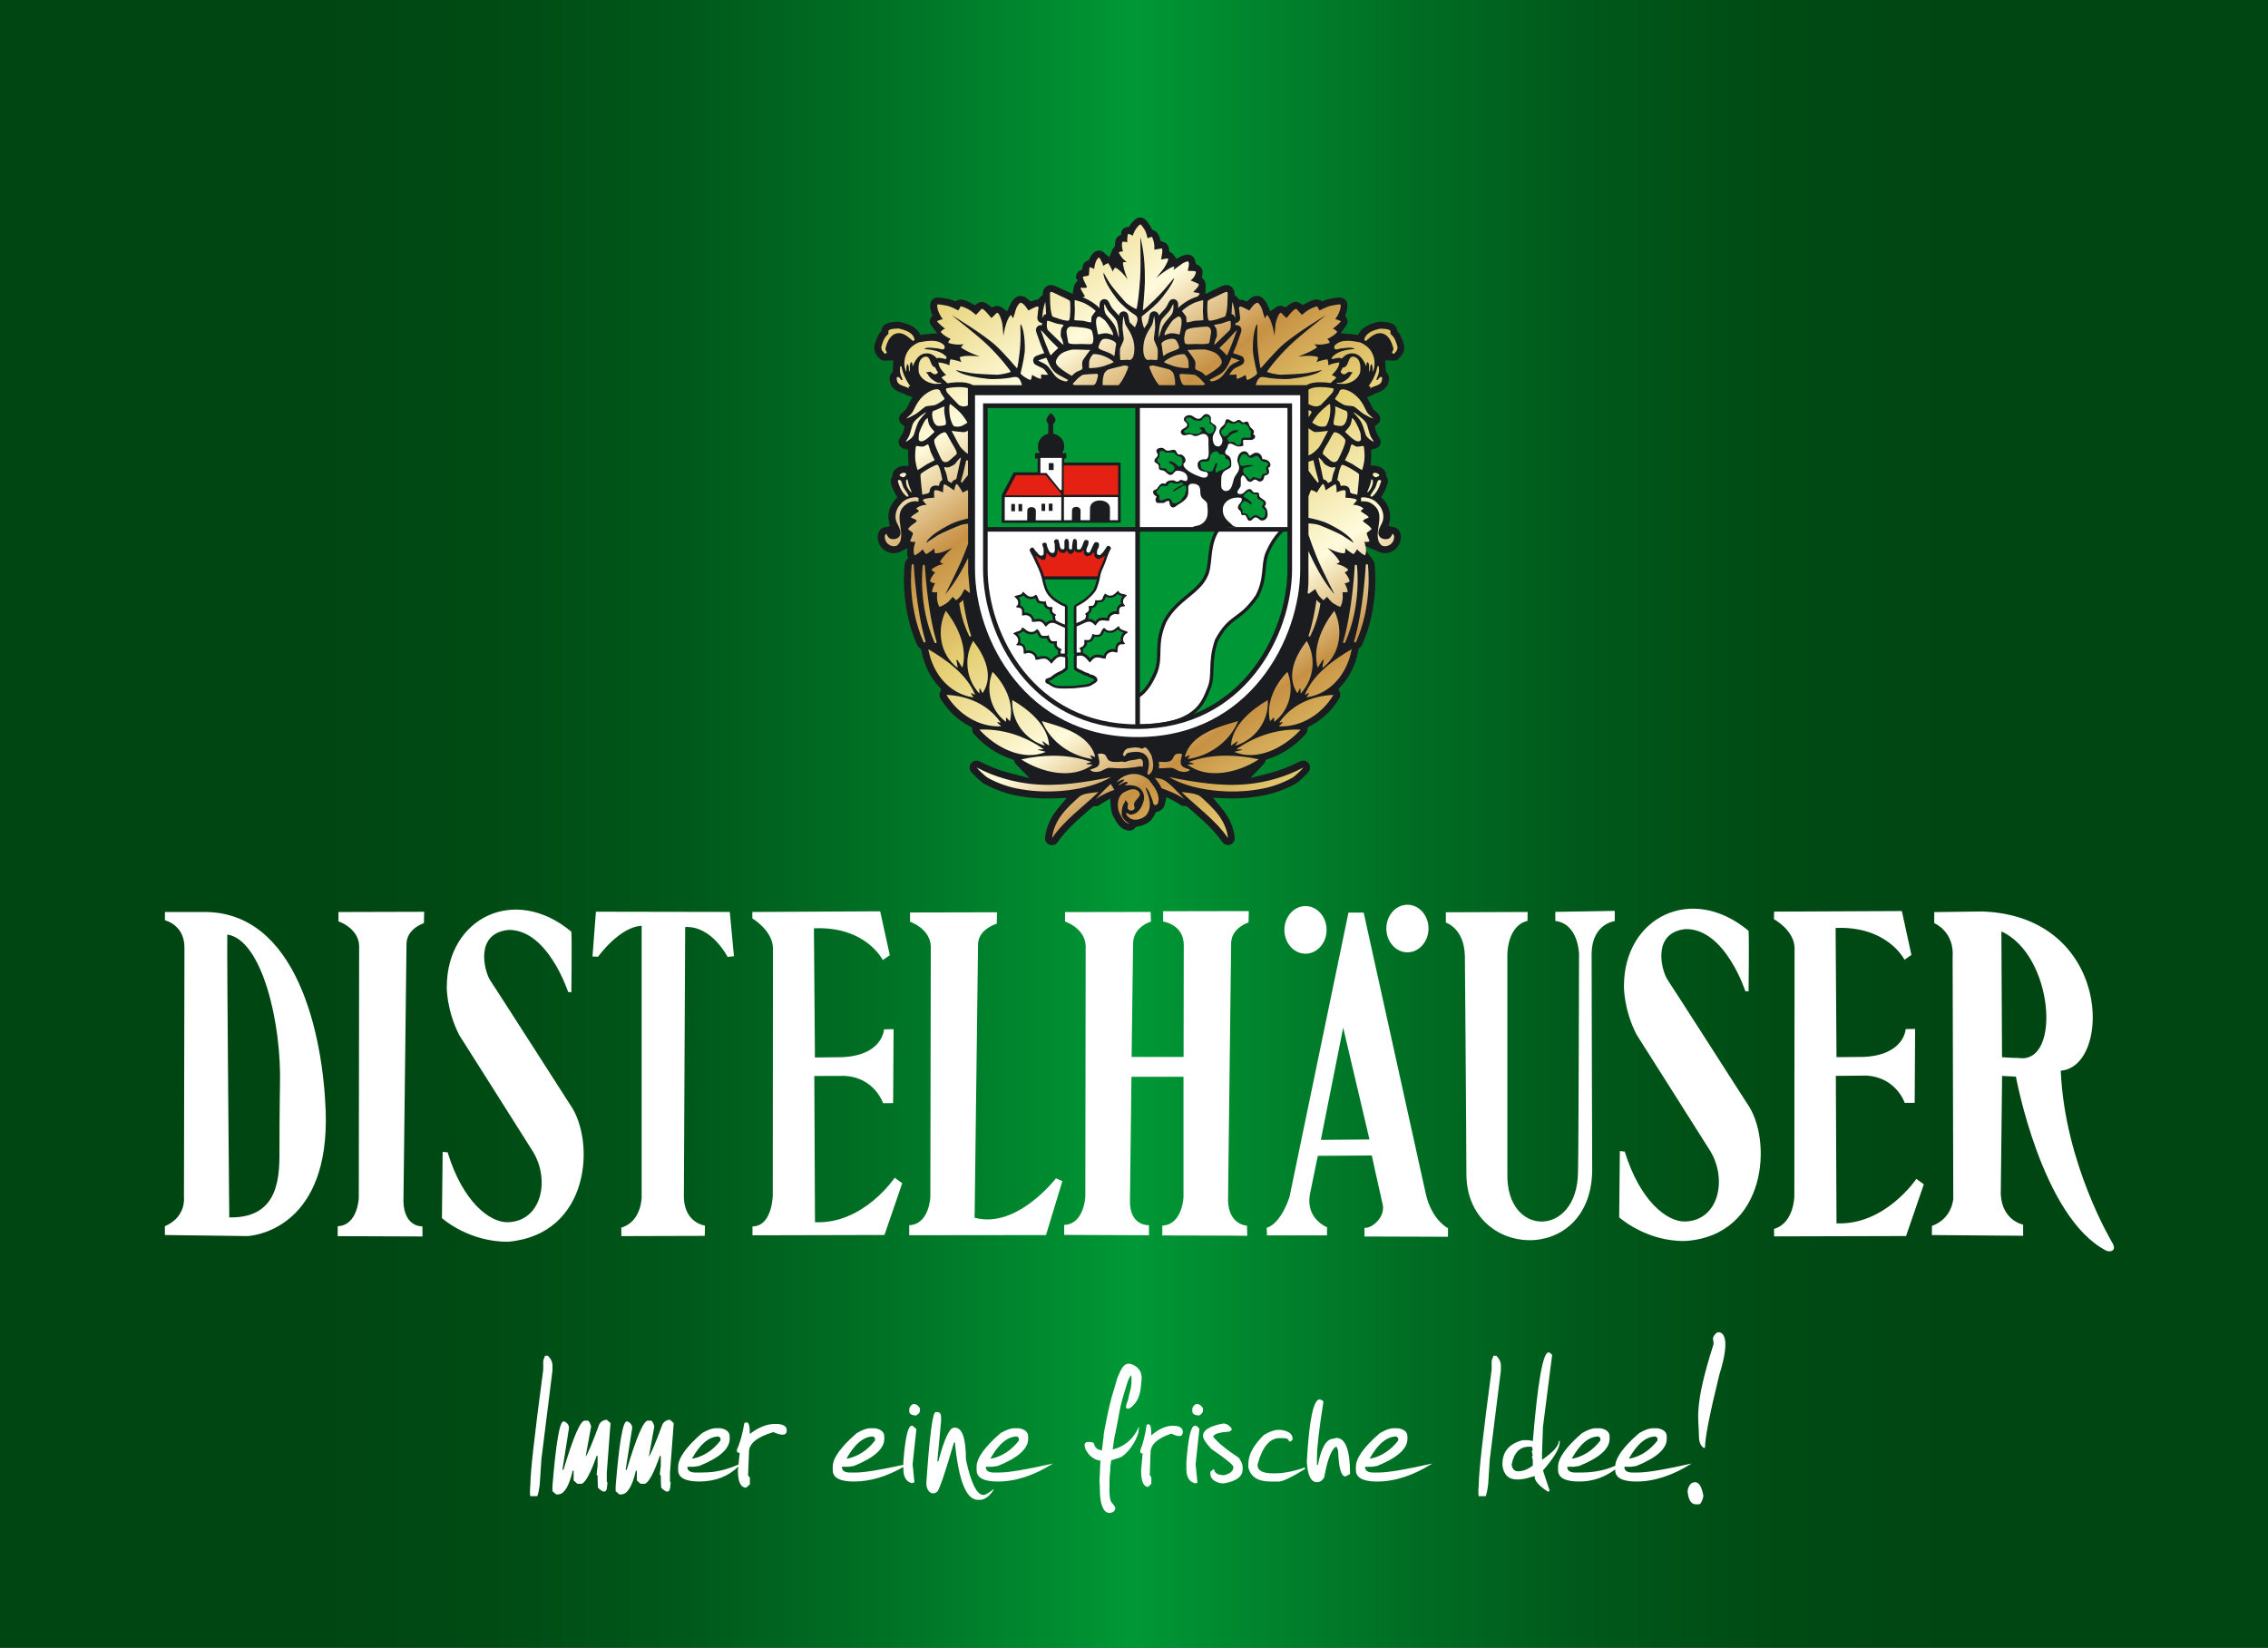
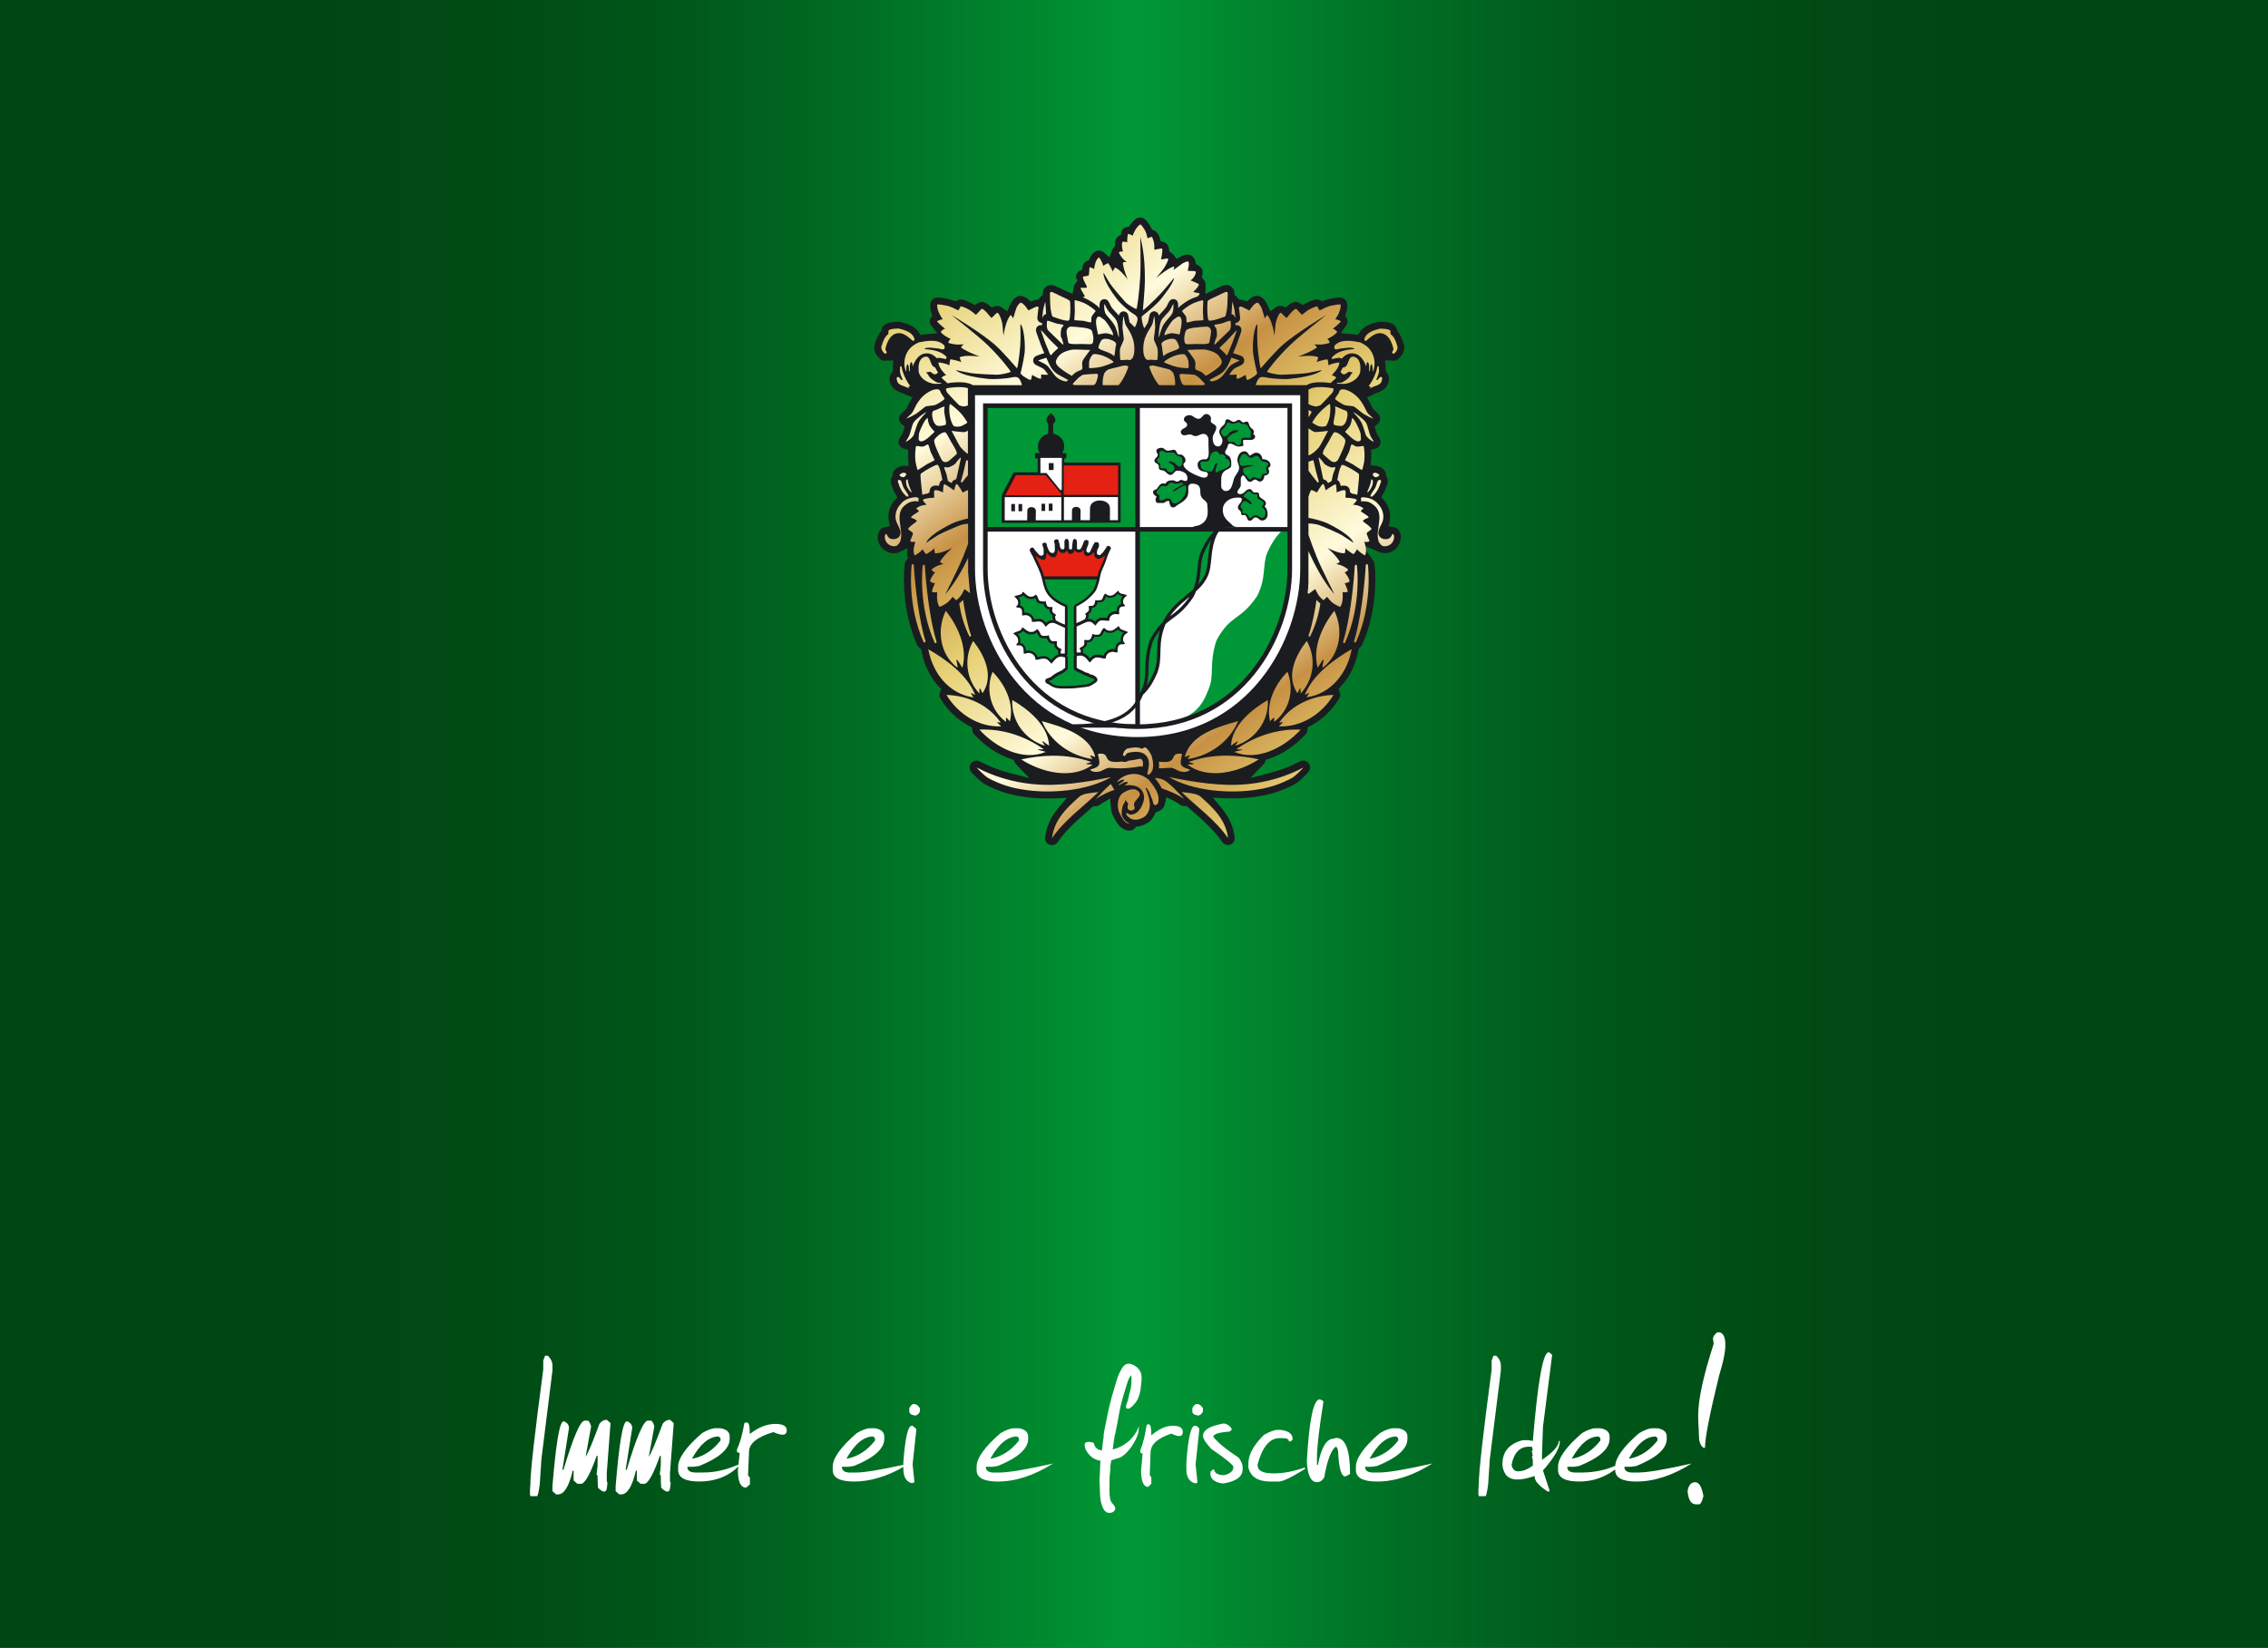
<svg xmlns="http://www.w3.org/2000/svg" id="Ebene_1" data-name="Ebene 1" version="1.1" viewBox="0 0 583.07 423.72">
  <rect x="0" y="0" width="583.07" height="423.72" fill="#333333" stroke="none" />
  <defs>
    <style> .cls-1, .cls-2, .cls-3, .cls-4, .cls-5, .cls-6, .cls-7, .cls-8, .cls-9, .cls-10, .cls-11 { stroke-width: 0px; } .cls-1, .cls-2, .cls-6, .cls-11 { fill-rule: evenodd; } .cls-1, .cls-10 { fill: #fff; } .cls-2, .cls-9 { fill: #009836; } .cls-3, .cls-12, .cls-13 { fill: none; } .cls-4, .cls-6 { fill: #1b1c20; } .cls-5, .cls-11 { fill: #e52113; } .cls-7 { fill: url(#Neues_Verlaufsfeld_5); } .cls-14 { clip-path: url(#clippath); } .cls-8 { fill: url(#Neues_Verlaufsfeld_1); } .cls-12 { stroke-width: 1.18px; } .cls-12, .cls-13 { stroke: #1b1c20; } .cls-13 { stroke-width: .85px; } </style>
    <linearGradient id="Neues_Verlaufsfeld_1" data-name="Neues Verlaufsfeld 1" x1="0" y1="211.86" x2="583.07" y2="211.86" gradientUnits="userSpaceOnUse">
      <stop offset=".14" stop-color="#004613" />
      <stop offset=".21" stop-color="#004a14" />
      <stop offset=".3" stop-color="#00581a" />
      <stop offset=".38" stop-color="#006e24" />
      <stop offset=".47" stop-color="#008d31" />
      <stop offset=".5" stop-color="#009836" />
      <stop offset=".53" stop-color="#008d31" />
      <stop offset=".62" stop-color="#006e24" />
      <stop offset=".7" stop-color="#00581a" />
      <stop offset=".79" stop-color="#004a14" />
      <stop offset=".86" stop-color="#004613" />
    </linearGradient>
    <linearGradient id="Neues_Verlaufsfeld_5" data-name="Neues Verlaufsfeld 5" x1="252.91" y1="67.85" x2="342.95" y2="196.45" gradientUnits="userSpaceOnUse">
      <stop offset="0" stop-color="#e6d074" />
      <stop offset=".19" stop-color="#fffbdc" />
      <stop offset=".35" stop-color="#c79144" />
      <stop offset=".51" stop-color="#e6d074" />
      <stop offset=".71" stop-color="#fffbdc" />
      <stop offset=".85" stop-color="#c79144" />
      <stop offset="1" stop-color="#e6d074" />
    </linearGradient>
    <clipPath id="clippath">
      <rect class="cls-3" x="136.23" y="342.59" width="307.33" height="46.45" />
    </clipPath>
  </defs>
  <rect class="cls-8" width="583.07" height="423.72" />
-   <path class="cls-1" d="M514.69,271.85l-.16-32.33c13.36,5.96,15.56,34.25,4.4,32.53-1.88,0-4.24-.2-4.24-.2ZM496.65,317.58l.03-2.34c5.26-1.91,5.48-7.03,5.48-7.03l-.17-62c.51-6.72-4.72-8.83-4.72-8.83v-2.84l12.35-.16c33.38,1.16,33.38,39.98,20.17,40.94,1,23.89,13.21,44.16,13.21,44.16,1.5,2.5-.98,2.47-1.54,2.11-16.58-8.6-23.2-44.74-23.2-44.74l-3.55-.18-.34,30.4c.34,6.86,5.75,7.84,5.75,7.84v2.86l-23.46-.18ZM376.59,245.8c-.14-7.11-4.88-8.56-4.88-8.56v-2.65l21.02-.08-.03,2.3c-5.18,1.16-5.18,8.55-5.18,8.55v56.61c-.26,16.27,17.91,16.27,18.16-.43.16-6.12.27-56.18.27-56.18,0,0-.11-7.8-6.1-8.55v-2.33l15.28-.25v2.63s-5.76.61-5.95,8.23c-.02,2.15.15,55.86.15,55.86-.26,24.58-32.24,22.98-32.34,1.01,0-8.3-.39-56.17-.39-56.17ZM356.41,238.76c0-3.37,2.43-6.11,5.42-6.11s5.42,2.74,5.42,6.11-2.43,6.13-5.42,6.13-5.42-2.74-5.42-6.13ZM330.2,239.12c0-3.38,2.43-6.13,5.42-6.13s5.43,2.74,5.43,6.13-2.44,6.12-5.43,6.12-5.42-2.74-5.42-6.12ZM352.07,293.01l-12.5.1,5.74-28.85,6.76,28.74ZM325.73,317.68l-.09-1.94c3.88-1.25,5.89-8.03,5.89-8.03l15.14-73.04h3.91l15.99,72.41c1.57,6.73,5.69,8.75,5.69,8.75v2.2l-21.47-.07v-2.21c2.06.15,5.63-2.98,4.59-6.43-1.06-4.52-2.71-12.19-2.71-12.19l-13.88.09-2.05,9.97c-1.06,6.32,4.43,8.39,4.43,8.39l-.02,2.09h-15.41ZM417.5,253.37c.1-17.47,17.4-26.24,32.03-14.02.18,2.01,0,15.58,0,15.58l-.83-.06s-5.22-16.15-15.36-15.96c-8.53.89-6.32,10.08-4.8,12.77,1.27,1.88,20.6,32.05,20.6,32.05,6.71,9.39,5.08,33.96-15.8,35.38-10.08.23-17.07-6.08-17.07-6.08l.17-17.04,1.26.13c3.9,12.67,10.83,18.09,15.52,17.99,8.58-.25,10.93-10.71,6.48-18.11-3.92-6.24-19.01-30.04-19.01-30.04-3.37-6.63-3.2-12.57-3.2-12.57ZM299.02,236.98v-2.66l22.03-.04-.06,2.92s-4.31,1.33-4.48,5.19c-.04,1.97-.8,66.35-.8,66.35.2,6.34,4.88,6.43,4.88,6.43l.05,2.61c-.51-.05-21.84-.09-21.84-.09l.02-2.54c5.16-.21,5.44-7.29,5.44-7.29v-30.97s-13.38,0-13.38,0l-.38,31.7c-.2,6.79,4.87,6.46,4.87,6.46l.03,2.59-21.81-.09v-2.57c5.15-.18,5.43-7.27,5.43-7.27l.09-64.53c-.2-4.55-5.31-6.22-5.31-6.22v-2.42l22.02-.04.06,2.5s-4.5,1.22-4.58,5.6c-.03.88-.2,14.7-.38,29.19h13.36l.05-28.86c-.07-5.27-5.31-5.96-5.31-5.96ZM456.06,236.36l.03-1.94,32.85-.15,2.46,11.28-1.78,1.25s-4.34-8.75-17.71-8.18l.23,33.22,6.99-.06c10.51-.5,10.79-7.16,10.79-7.16l2.43-.04-.11,19-2.56.02s-2.2-6.67-10.01-7.02c-3.02.06-7.7.06-7.7.06l.17,37.93c12.49.59,20.53-11.43,20.53-11.43l1.92,1.4-4.57,13.3-33.92.09-.02-1.92c5.16-1.5,5.22-8.41,5.22-8.41l.06-63.79c-.06-4.63-5.31-7.45-5.31-7.45ZM233.96,237.04v-2.4l22.35-.05-.06,2.93s-4.62,1.32-4.81,5.18c-.03,1.97-.88,70.43-.88,70.43,10.9,2.97,20.91-10.13,20.91-10.13l1.65.72-4.21,13.87-35.16.04v-2.58c5.16-.18,5.43-7.25,5.43-7.25l.11-64.55c-.25-4.53-5.32-6.22-5.32-6.22ZM193.42,236.18v-1.67l32.86-.17,2.48,11.29-1.81,1.24s-4.32-8.75-17.7-8.16l.26,33.22,6.98-.08c10.5-.47,10.78-7.15,10.78-7.15l2.46-.06-.12,19.01-2.58.03s-2.18-6.67-9.99-7.02c-3.02.03-7.69.03-7.69.03l.17,37.59c12.46.59,20.49-11.43,20.49-11.43l1.94,1.41-4.57,13.31-33.93.08v-2.28c5.15-.05,5.22-8.06,5.22-8.06l.05-63.43c-.05-4.62-5.29-7.7-5.29-7.7ZM153.75,246.02l-1.43-.06.88-11.52,34.42.06,1.07,11.38-1.63.19s-4.05-8.05-10.91-7.69c0,3.75-.34,69.66-.34,69.66.28,6.51,5.43,7.12,5.43,7.12l-.06,2.64-21.44.06v-2.19c5.16-1.51,5.22-7.76,5.22-7.76v-69.84c-5.71.25-11.2,7.94-11.2,7.94ZM114.87,253.58c.11-17.46,17.38-26.21,32.02-14,.16,1.99,0,15.56,0,15.56l-.83-.05s-5.22-16.15-15.35-15.96c-8.55.87-6.31,10.09-4.82,12.75,1.28,1.88,20.6,32.05,20.6,32.05,6.71,9.38,5.27,33.49-15.79,35.37-10.29.11-17.08-6.07-17.08-6.07l.18-17.03,1.28.12c3.85,12.66,10.8,18.09,15.5,17.97,8.59-.26,10.91-10.71,6.48-18.09-3.93-6.26-19-30.04-19-30.04-3.38-6.65-3.21-12.6-3.21-12.6ZM87.02,236.92v-2.4l22.03-.06-.07,2.92s-4.3,1.35-4.47,5.19c-.04,1.95-.79,66.34-.79,66.34.16,6.72,4.87,6.45,4.87,6.45l.03,2.59-21.8-.08v-2.56c5.15-.18,5.42-7.26,5.42-7.26l.09-64.91c-.22-4.55-5.32-6.22-5.32-6.22ZM58.43,240.32c-.11,5.51.51,72.73.51,72.73,13.28.27,12.91-11.17,12.91-18.11,0-8.78.12-15.7.12-15.7.5-16.13-4.64-37.65-13.54-38.92ZM42.4,236.64v-2.12h9.54c24.53-.58,31.12,31.98,31.79,51.21,1,29.15-17.15,31.98-20.17,32.12l-21.17-.27v-2.26c5.52-2.4,4.9-7.36,4.9-7.36l.13-64.1c.11-6.08-5.02-7.21-5.02-7.21Z" />
  <g>
    <path class="cls-6" d="M315.71,217.3c-.59,0-1.13-.29-1.47-.77-2.11-3.08-4.91-5.53-7.88-8.12-.31-.26-.62-.53-.91-.79l-.39-.35h-.54c-.35,0-.72-.05-1.07-.31-.59-.42-1.24-.81-1.98-1.18l-1.59-.79-.4,1.73c-.05.19-.11.39-.18.58-.08.21-.22.41-.37.59-.35.37-.77.64-1.23.8l-.58.19-.25.56c-.28.61-.65,1.14-1.14,1.64-.08.1-.15.16-.25.22-.92.66-1.91,1.07-2.86,1.2l-.53.08-.35.41c-.33.38-.81.6-1.34.6-2.11-.08-3.1-1.65-3.95-3.23l-.26-.47c-.06-.11-.11-.2-.14-.28-.24-.65-.41-1.35-.47-2.04l-.19-2.24-1.93,1.15c-.26.15-.5.31-.75.49-.39.29-.79.35-1.06.35h-.53l-.46.36c-.28.26-.58.51-.87.76-2.97,2.59-5.77,5.03-7.88,8.12-.34.48-.88.77-1.47.77-.22,0-.42-.03-.61-.11-.79-.29-1.25-1.07-1.16-1.89.34-2.81,1.46-5.26,3.52-7.71l2.06-2.45-3.2.13c-.57.03-1.16.03-1.74.03-2.54,0-4.96-.2-7.16-.61-3.09-.48-6.23-1.57-9.14-3.17-.81-.44-2.96-2.49-3.41-3.17-.47-.69-.4-1.59.14-2.19.34-.38.82-.6,1.32-.6.29,0,.56.08.83.22,2.46,1.3,5.13,2.33,7.94,3.04l4.8,1.23-3.43-3.57c-.15-.15-.27-.33-.36-.54l-.26-.59-.6-.2c-3.45-1.11-6.84-3.37-9.55-6.35-.27-.27-.42-.63-.46-1.01l-.08-.76-.67-.35c-3.03-1.57-5.61-4.02-7.45-7.08-.3-.48-.34-1.08-.12-1.59l.34-.83-.62-.66c-2.25-2.41-3.79-5.54-4.46-9.09l-.1-.51-.41-.33c-.29-.23-.5-.51-.65-.83-4.53-10.2-3.17-20.64-3.16-20.74.05-.35.17-.66.38-.92l.51-.67-.23-.51v-1.98l-2.03,1.01c-.31.14-.64.24-.98.26-.23.02-.37.03-.52.03-1.09,0-1.99-.51-2.55-.95l-.05-.04-.08-.06c-.97-.86-1.48-2.14-1.38-3.49.02-.2.07-.4.13-.56.4-1.14,1.09-1.48,1.61-1.59l1.36-.27-.26-1.37c-.36-1.81.24-3.89,1.5-5.29l.68-.77-.5-.88c-.44-.75-.8-1.62-1.11-2.67-.05-.17-.07-.34-.07-.52,0-.41.09-.77.27-1.08l.16-.3.02-.34c.02-.32.11-.62.27-.88.28-.44.95-1.2,2.41-1.4h1.44l-.07-1.48c-.02-.32-.05-.89-.03-1.55v-1.13s-1.09-.27-1.09-.27c-.3-.07-.59-.23-.82-.46-.51-.51-.67-1.26-.41-1.93.17-.43.46-.86.72-1.24.19-.31.32-.66.47-1.2l.24-.9-.74-.57c-.17-.14-.32-.3-.44-.48-.4-.67-.33-1.55.22-2.14.18-.2.47-.46.7-.67l.69-.63.11-.22c.09-.19.15-.32.22-.45l.08-.2c.1-.21.23-.45.37-.7l.78-1.45-1.55-.55c-.13-.05-.27-.12-.41-.21l-.08-.06-.09-.04c-.17-.09-.37-.15-.58-.21-1.41-.51-2.84-1.24-3.09-3.05l-.02-.13c-.13-.57-.03-1.2.27-1.7.07-.11.14-.21.2-.3l.29-.35.15-2.84h-1.68l-.23.06s-.18.02-.3.02c-.49,0-.95-.2-1.29-.55-.81-.84-1.24-1.34-1.41-2.72-.02-.22,0-.47.06-.72.33-1.1.68-2.34,1.53-3.39l.22-.27.07-.34c.15-.81.69-1.23.98-1.41l.19-.09c.92-.45,1.8-.49,2.59-.53,0,0,.53-.02.63-.02.15,0,.3,0,.43.05,1.25.31,3.58.89,4.75,2.62l.49.73.87-.13c.26-.04.53-.07.8-.09l2.6-.21-1.6-2.06c-.24-.31-.34-.67-.33-1.13,0-.26.1-.5.27-.76l.41-.57-.24-.68c-.29-.88-.38-1.69-.28-2.41.11-.74.69-1.59,2.01-1.59.34,0,.99.04,2.68.4.32.06.7.19,1.17.36l.58.22.55-.28c.26-.13.56-.2.83-.2.61,0,1.7.39,2.85,1.04l.75.41.71-.46c.32-.22.73-.35,1.08-.35.7,0,1.44.49,1.93.9l.62.52.75-.28c.21-.08.44-.12.64-.12.44,0,.82.13,1.18.39l1.42,1.02.7-1.6c.38-.89,1.19-2.03,2.16-2.3.13-.04.35-.08.54-.08.65,0,1.34.3,2,.88l.63.56,1.15-.41s.81-.12.81-.12l.36-.46c.09-.12.19-.22.29-.3l.48-.38.06-.61c.03-.47.2-.89.48-1.23.39-.47.96-.73,1.59-.73.37,0,.66.09.79.13.42.14.85.34,1.31.56l.38.18c.19.1.42.21.68.33l2.39,1.07.32-1.8c.04-.28.17-.56.34-.8l.67-.88-.45-.55c-.05-.82.29-1.54.94-1.92l.67-.3.08-.69c.15-.78.49-1.25,1.12-1.52l.5-.21.23-.5c.36-.79.86-1.38,1.47-1.73.28-.16.58-.24.9-.24.43,0,.84.15,1.16.43l1.51,1.31.73-1.86c.08-.22.21-.41.35-.58l.34-.38.02-.5c.02-.49.1-.93.24-1.31.15-.34.38-.63.71-.84l.66-.42v-.61c.09-.32.27-.61.51-.83.24-.22.57-.38.9-.44l.59-.1.33-.5c.46-.68.99-1.21,1.56-1.58.3-.19.64-.29.98-.29,1.13,0,1.78.9,2.64,2.27.08.12.14.23.2.37l.24.49.51.2c.81.31,1.26,1.27,1.48,2.02l.21.71.71.23c.41.12.78.38,1,.68.21.28.36.66.42,1.12l.09.65.56.35c.21.14.41.33.56.54l.7.99,1.07-.55c.69-.35,1.33-.54,1.81-.54.17,0,.35.02.48.05.44.13,1.27.54,1.52,1.73l.13.65.59.32c.45.24.85.66,1.01,1.08.14.4.17.85.06,1.36l-.15.69.47.54c.32.36.54.91.52,1.37l-.05,2.37,2.1-1.06c.1-.05,1.09-.51,1.09-.51.61-.3,1-.48,1.36-.6.3-.1.56-.15.83-.15.63,0,1.21.27,1.59.74.23.26.43.66.48,1.22l.05.61.49.38c.09.07.19.17.28.3l.37.47.59.06c.15.02.3.05.41.08l1.02.38.63-.57c.66-.59,1.33-.89,1.98-.89.18,0,.41.04.56.08,1.23.34,2.01,1.98,2.15,2.31l.7,1.59,1.41-1.02c.36-.26.74-.39,1.18-.39.2,0,.43.05.63.12l.76.28.62-.52c.49-.41,1.22-.9,1.93-.9.34,0,.76.14,1.1.35l.7.45.73-.39c1.2-.65,2.28-1.04,2.87-1.04.28,0,.58.07.84.2l.56.28.58-.22c.45-.17.84-.3,1.15-.36,1.69-.35,2.34-.4,2.68-.4,1.29,0,1.96.87,2.03,1.67.1.74,0,1.52-.3,2.35l-.23.64.35.58c.2.32.29.68.26,1.05-.02.32-.14.63-.32.89l-1.42,2.01,2.46.21c.35.03.7.06,1.04.11l.89.13.49-.74c1.16-1.73,3.5-2.31,4.74-2.62.15-.04.29-.05.44-.05.1,0,.62.02.62.02.76.03,1.69.07,2.65.55l.19.11c.24.15.77.58.93,1.37l.07.33.21.26c.86,1.08,1.22,2.34,1.51,3.36.08.24.09.56.08.76-.17,1.39-.61,1.88-1.41,2.72-.34.36-.8.56-1.28.56-.12,0-.24-.02-.39-.05l-.14-.03h-.2s-1.48-.01-1.48-.01l.16,2.85.3.36c.07.08.14.17.2.27.31.53.4,1.14.26,1.71l-.02.15c-.26,1.79-1.68,2.52-3.02,3-.29.09-.49.17-.68.27l-.09.05-.09.06c-.11.07-.2.13-.29.17l-1.39.6,1.13,2.18c.06.13.14.32.29.59l.09.2.16.15c.33.33.54.52.69.64.19.17.4.36.53.51.55.6.64,1.47.24,2.15-.12.19-.27.35-.44.48l-.75.58.26.91c.15.56.3.93.49,1.22.27.41.55.84.69,1.27.24.68.06,1.42-.45,1.89-.23.22-.5.36-.8.43l-1.08.27.02,1.12c.01.66-.02,1.23-.05,1.55l-.09,1.32,1.32.17c1.36.18,2.05.85,2.38,1.4.16.25.24.54.26.86l.02.33.16.28c.19.34.28.72.28,1.1,0,.18-.03.36-.08.52-.26.81-.58,1.76-1.11,2.67l-.52.88.69.77c1.25,1.4,1.85,3.48,1.5,5.31l-.26,1.37,1.38.27c.53.11,1.23.45,1.57,1.51.1.26.15.46.16.66.1,1.32-.41,2.6-1.38,3.48l-.12.09c-.55.44-1.46.95-2.56.95-.22,0-.43-.02-.61-.06-.32-.05-.55-.1-.77-.2l-4.62-1.95,2.94,4.07c.2.27.33.59.37.9v.03c.06.43,1.3,10.65-3.17,20.73-.14.26-.33.52-.55.72l-.37.33-.09.47c-.65,3.59-2.2,6.78-4.49,9.22l-.61.66.34.83c.21.52.16,1.11-.13,1.59-1.84,3.06-4.42,5.51-7.45,7.09l-.66.35-.09.75c-.03.27-.14.67-.44,1.02-2.74,3-6.12,5.26-9.58,6.35l-.61.2-.26.61c-.08.2-.2.38-.34.53l-3.42,3.57,4.78-1.22c2.8-.71,5.47-1.74,7.96-3.05.25-.14.54-.22.82-.22.51,0,.99.22,1.33.6.54.61.61,1.51.15,2.19-.47.68-2.62,2.73-3.42,3.17-2.91,1.6-6.09,2.7-9.19,3.18-2.2.4-4.58.6-7.12.6-.58,0-1.16,0-1.74-.03l-3.18-.13,2.04,2.44c2.07,2.46,3.19,4.92,3.53,7.72.1.82-.37,1.6-1.14,1.88-.2.08-.42.11-.63.11" />
    <path class="cls-7" d="M277.35,204.99c-3.19,2.88-6.32,5.77-6.89,10.53,3.2-4.66,7.94-7.98,11.93-11.83-1.69.16-4.15.34-5.04,1.3M315.71,215.52c-.58-4.76-3.71-7.65-6.9-10.53-.89-.96-3.38-1.15-5.04-1.3,3.99,3.85,8.73,7.17,11.94,11.83M288.56,203.99c-1.39,1.25-1.42,3.39-.81,4.99.69,1.22,1.28,2.77,2.66,2.83-.97-.47-1.8-1.27-2.04-2.37-.03-1.05.11-2.3.79-3.12.07-.19.03-.39.14-.5.37.04.34.54.7.69.04.58-.44,1.41.31,1.8.41.23.98.11,1.3-.25.27-.4-.17-.85-.06-1.28.14-1.32,2.47-2.05,1-3.41l-.61-.35c-.21-.05-.41-.07-.61-.07-.96,0-1.9.51-2.77,1.05M281.67,205.52c1.5-1.1,3.17-1.81,4.87-2.45-.09-.09-.18-.16-.26-.26-.11-.16-.19-.34-.25-.52-.03-.05-.09-.08-.11-.12-.16-.17-.28-.39-.32-.6-1.41,1.19-3.02,2.97-3.94,3.96M298.65,202.7c2.04.76,4.06,1.51,5.84,2.82-1.23-1.34-3.79-4.16-5.3-4.95-.78-.39-1.45-.46-2.29-.53.6.77,1.26,1.65,1.75,2.66M287.08,201.17c.53-.28,1.24-.72,1.93-.72-.08.71-1.13.85-1.5,1.46.8-.21,1.55-1.04,2.4-.8.1.43-.55.55-.78.86,1.36-.17,3.42-.13,4.37,1.25.81,1.03.75,2.31.27,3.46-.46,1.31-1.43,2.71-3.02,2.8-.23.02-.43-.09-.62-.2-.21-.12-.41-.25-.63-.19.04.66.61.98,1.01,1.33,1.28.73,2.76.29,3.94-.56,1.96-2.04,1.02-4.92.06-7.17l.09-.17c.93.82,1.13,2.05,1.67,3.2.12.42.14,1.1.58,1.3.27.08.6-.14.79-.34.83-2.25-.95-4.46-2.3-6.17-.88-.73-1.99-1.33-3.24-1.46-.17-.02-.36-.03-.55-.03-1.65,0-3.47.76-4.46,2.15M253.89,199.98c2.66,1.46,5.62,2.51,8.61,2.97,7.09,1.28,16.94.51,23.16-3.13-6.57,1.32-13.53,2.48-20.27,1.8-4.87-.49-9.8-1.88-14.3-4.27.33.51,2.28,2.33,2.8,2.62M320.78,201.62c-6.75.68-13.69-.48-20.26-1.8,6.21,3.64,16.06,4.41,23.16,3.13,2.98-.46,5.93-1.51,8.6-2.97.52-.29,2.47-2.11,2.8-2.62-4.48,2.38-9.41,3.78-14.29,4.27M262.52,195.27c5.31,3.43,13.11,5.24,18.32,1.41.19-.14-1.71-.11-1.54-.26-.28-.12,1.48-.4,1.2-.5-3.13-1.11-6.41-1.59-9.67-1.59-2.8,0-5.6.35-8.3.95M305.67,195.91c-.29.1,1.49.38,1.2.5.17.16-1.73.12-1.54.26,5.21,3.83,13,2.02,18.3-1.41-2.7-.6-5.5-.94-8.29-.95-3.26,0-6.54.48-9.68,1.59M282.44,193.87c-.38.1-.04.47,0,.78.06.65.28,1.07.18,1.71-.18.93-1.24,1.19-2.41,1.55.55.65,1.59.69,2.47.48.93-.22,1.66-.99,2.67-.94,2.82.13,2.87.29,6.35-.15.48-.06.95-.15,1.4-.25.22.05.44.09.66.13.13-.8.15-1.4-.18-1.78-.01,0-.03-.03-.04-.04-.04-.05-.09-.11-.19-.19-.08-.02-.14-.03-.18-.05-.04,0-.06,0-.08.01-.03,0-.06-.01-.09-.01-.45.13-1.7.33-2.95.52-.24.16-.55.3-.95.3-.21,0-.4-.03-.57-.11-.38.05-.71.07-.97.09-1.11.05-2.38.05-2.83-.76-.16-.32-.24-.49-.44-.81-.2-.39-.73-.56-1.27-.56-.2,0-.4.02-.58.07M301.87,194.36c-.19.32-.27.49-.43.81-.44.81-1.71.81-2.82.76-.2,0-.44-.03-.69-.06.06.56.08,1.14,0,1.71.79,0,1.51-.08,2.89-.14,1.01-.05,1.74.72,2.66.94.9.21,1.94.17,2.48-.48-1.17-.36-2.22-.63-2.4-1.55-.11-.64.11-1.06.18-1.71.02-.3.37-.68-.01-.78-.18-.05-.38-.07-.58-.07-.54,0-1.08.17-1.27.56M293.56,192.53c-1.29-.57-2.57-.29-3.82-.02-.71.5-.79.71-1.07,1.6.74.89.58-.38,1.36-.52,1.49-.34,3.57-.59,4.69.81,1.07,1.22.58,2.99.24,4.5.06.24.23.36.46.28,1.55-1.18,1.04-3.35.62-4.93-.45-.75-.77-1.49-1.49-2.01-.07-.04-.13-.06-.19-.06-.27,0-.53.34-.8.35M251.79,187.62c4.27,4.69,11.22,8.19,17.04,5.74.14-.07-2.15-.5-2-.57-.21-.17,1.65-.01,1.43-.17-4.53-3.21-9.95-5.03-15.31-5.03-.39,0-.78,0-1.17.02M317.9,192.62c-.21.15,1.66,0,1.44.17.17.07-2.15.5-1.99.57,5.82,2.45,12.76-1.05,17.04-5.74-.39-.02-.78-.02-1.17-.02-5.35,0-10.77,1.82-15.32,5.03M280.78,195.18c.14.02-.05-.21-.24-.44-.18-.23-.37-.46-.22-.44-.01-.12.31.02.63.15.32.14.64.27.61.16-1.44-5.84-8.92-7.8-13.72-9.19,2.29,5.47,7.54,8.97,12.94,9.76M304.61,194.61c-.03.11.28-.02.6-.16.31-.14.64-.27.62-.15.16-.02-.03.21-.21.44-.19.23-.38.46-.24.44,5.41-.79,10.65-4.29,12.94-9.76-4.79,1.39-12.27,3.35-13.71,9.19M268.56,191.73c.1.03-.1-.25-.29-.53-.19-.28-.39-.56-.29-.53.02-.15.46.17.89.49.43.31.85.63.84.49-.33-5.22-5.4-9.29-9.47-11.65-.3,5.47,3.37,10.25,8.31,11.73M316.46,191.66c-.01.14.41-.18.84-.49.44-.32.89-.64.9-.49.1-.04-.09.24-.29.53-.2.28-.4.56-.3.53,4.95-1.48,8.63-6.26,8.33-11.73-4.08,2.37-9.14,6.44-9.47,11.65M257.35,186.77c.16,0-1.09-.96-.92-.98-.1-.17.17-.1.42-.03.24.07.48.13.37-.02-3.26-4.7-8.67-6.86-13.9-7.05,3.05,5.06,8.5,8.35,14.02,8.08M328.92,185.74c-.1.15.13.08.38.02.26-.07.52-.14.43.03.16.02-1.09.98-.92.98,5.52.28,10.96-3.01,14.01-8.08-5.22.19-10.64,2.35-13.9,7.05M258.54,185.56c.13.09.1-.19.08-.47-.03-.28-.05-.56.09-.47.05-.13.27.13.48.38.21.25.42.51.46.38,1.12-4.61-1.31-9.41-4.47-12.63-1.82,4.48-.6,9.81,3.35,12.81M326.5,185.38c.04.13.26-.13.47-.38.21-.26.44-.51.49-.38.14-.1.13.19.1.47-.02.28-.05.56.08.47,3.95-3,5.16-8.33,3.34-12.81-3.16,3.22-5.58,8.02-4.48,12.63M250.16,179.31c.14.02-.05-.25-.24-.52-.18-.27-.35-.53-.23-.53-.04-.13.24.03.51.18.27.15.52.31.48.19-2.09-5.21-7.47-9.04-12.03-11.69,1.14,6.29,5.4,11.46,11.5,12.38M335.48,178.62c-.05.12.22-.03.48-.19.27-.15.54-.31.49-.18.14,0-.03.26-.21.53-.19.27-.38.54-.24.52,6.1-.92,10.37-6.08,11.5-12.38-4.54,2.65-9.94,6.48-12.02,11.69M251.72,178.26c.08.09.08-.25.08-.6,0-.34.01-.68.09-.6.08-.1.23.23.39.56.15.32.3.65.37.55,2.92-4.41.48-9.58-2.46-13.37-2.41,4.25-1.92,9.68,1.52,13.46M333.5,178.18c.07.1.22-.23.37-.55.16-.33.31-.66.4-.56.09-.08.09.26.09.6,0,.35,0,.69.09.6,3.43-3.78,3.92-9.21,1.5-13.46-2.93,3.79-5.37,8.96-2.46,13.37M246.12,171.69c.15.15.03-.43-.07-1-.12-.58-.23-1.15-.05-1.01.06-.15.4.41.74.97.34.55.66,1.1.7.96,1.34-5.06-1.16-10.59-4.29-14.55-2.37,4.8-1.58,11.2,2.98,14.62M338.74,171.61c.04.13.36-.42.7-.96.34-.56.68-1.11.73-.97.18-.15.07.43-.05,1.01-.11.57-.23,1.15-.06,1,4.54-3.42,5.34-9.83,2.98-14.62-3.14,3.95-5.65,9.49-4.31,14.55M246.6,155.18c.38,2.52,1.14,5.46,2.59,8.39.04.08.11.12.19.12.04.02.06,0,.12-.01.11-.05.19-.18.13-.29-.95-2.78-1.61-6.22-2.05-9.14-.26.31-.62.66-.98.93M336.42,163.4c-.03.11.03.24.14.29.04.01.07.03.11.01.08,0,.15-.04.18-.12,1.45-2.93,2.23-5.87,2.6-8.39-.38-.26-.72-.62-.98-.93-.43,2.92-1.1,6.36-2.05,9.14M237.49,145.22c-.13,0-.25.12-.28.25,0,.11-1.28,10,3.05,19.74.04.09.13.16.22.17.03,0,.08-.01.13-.02.14-.07.2-.24.15-.38-2.35-7.72-2.98-19.37-2.99-19.49-.02-.14-.12-.26-.24-.27h-.03ZM348.54,145.22c-.13,0-.23.13-.24.27,0,.12-.66,11.77-2.99,19.49-.06.14.01.31.14.38.05,0,.09.02.14.02.09-.01.17-.07.22-.17,4.32-9.73,3.05-19.63,3.03-19.74,0-.13-.14-.25-.28-.25h-.02ZM234.67,145.06h-.01c-.13,0-.25.11-.27.25-.02.11-1.29,10,3.03,19.74.05.11.13.15.21.16.03,0,.09,0,.13-.02.13-.06.19-.22.15-.37-2.34-7.71-2.98-19.37-3-19.47,0-.15-.12-.26-.23-.28h-.02ZM351.39,145.06h-.02c-.12.02-.23.13-.25.28,0,.11-.64,11.76-2.99,19.47-.05.15.02.31.16.37.04.02.07.03.13.02.08,0,.17-.05.22-.16,4.32-9.74,3.05-19.63,3.03-19.74-.02-.15-.14-.25-.27-.25h-.01M272.38,141.24c.04-.23.11-.58.16-.47.17.34.53.83,1.05.83.19,0,.34.02.48,0,.21-.04.5-.41.69-.63.15.19.33.73.63.87l.47-.04c.45,0,.71-.68.81-.91.17.41.65.6.96.6h.42c.24,0,.61-.28.66-.52.06-.19.26-.11.26.17,0,.82.35,1.25.89,1.25.45,0,1.14-.35,1.27-.59.05-.08.11-.18.14-.29.04-.07.35,0,.35.28,0,.46.03.8.29.94.26.14.49.42.79.42s1.52-.69,1.63-.81c.06-.05-.42,1.4-.97,2.59-.44.92-.72,1.53-.91,2.59h-13.44c-.23-.88-.52-1.59-.83-2.28-.38-.86-.8-1.68-1.28-2.78-.08-.23.15-.03.26.07.25.27,1.19.84,1.72.84s.7-.7.7-1.5c0,0,.09-.37.15-.3.28.45.94,1.15,1.64,1.15.84,0,.92-.94,1.01-1.48M276.35,138.36c-.03.11-.07.26-.08.36l-.11.59c-.04.22-.09.6-.09.89v.22c0,.07,0,.13,0,.18-.04.11-.11.12-.11.12,0,0-.55.23-.63-.3l-.04-1.41c0-.18-.06-.3-.12-.43-.06-.1-.03-.26-.23-.46h-.44c-.06,0-.34.45-.34.51v.93c0,.12.09,1.07-.2,1.17-.11.03-.26,0-.39,0-.39,0-.49-.4-.61-1.01-.01-.15-.06-.3-.08-.41-.03-.14-.07-.28-.16-.41-.1-.24,0-.63-.31-.63-.09,0-.62-.25-.88.44-.07.19.09.37.14.54.02.16.03.31.03.53s0,.46,0,.7c.02.22,0,.46,0,.62-.05.38-.2.56-.56.56s-.63-.18-.83-.48c-.09-.14-.17-.33-.27-.52-.08-.2-.16-.42-.26-.62-.03-.07-.03-.17-.06-.26-.03-.09-.03-.2-.04-.29-.04-.19-.14-.44-.44-.44-.1,0-.26.01-.38.06-.13.03-.31.13-.31.33,0,.14.04.27.07.38.02.11.06.21.11.3.08.19.13.36.13.58v1.15c0,.26-.27.47-.6.47-.27,0-.45-.1-.61-.28-.09-.11-.18-.21-.28-.31-.09-.11-.18-.24-.3-.35-.3-.31-.48-.59-.66-.88-.36-.6-1.38.17-.91.77.14.17.24.59.4.79.12.2.25.42.35.66.47,1.09.91,1.93,1.29,2.79.37.86.69,1.7.97,2.86.36,1.63.65,2.92,1.77,4.21.87,1,1.68,1.47,2.84,2.12.24.12.66.33,1.1.51v4.49c-.58-.19-1.17-.47-1.6-.69-.36-.18-.62-.34-.74-.41-.01-.06-.01-.12-.02-.19-.03-.09-.06-.19-.06-.3-.06-.2-.09-.39-.07-.49,0-.02.01-.05.1-.14.03-.03.08-.05.1-.07.05-.07.04-.17-.03-.22-.17-.13-.35-.23-.49-.34-.14-.11-.26-.21-.35-.38-.09-.17-.09-.31-.09-.46.03-.18.08-.36.12-.6,0-.06-.05-.13-.14-.13-.28,0-.45,0-.69-.02-.58-.06-.78-.64-.86-1.35-.02-.11-.12-.16-.2-.11l-.17.11-.95-.1c-.3-.04-.42-.23-.56-.55-.06-.18-.11-.36-.2-.54-.07-.19-.19-.36-.34-.5-.07-.05-.15-.04-.2,0-.37.36-.73.51-1.26.46-.39-.04-.66-.19-.91-.4-.27-.22-.53-.5-.87-.77-.07-.07-.19-.04-.22.06-.11.36-.35.52-.71.63-.17.03-.37.08-.56.12-.23.05-.45.1-.65.21-.11.04-.13.15-.02.21.58.46.91.94.84,1.62-.02.32-.17.52-.44.73-.09.06-.09.19.02.23.1.05.2.08.29.08.07,0,.16,0,.23.04.17,0,.28.02.41.07.56.31.53.95.45,1.71,0,.09.06.16.13.16.1.01.19.01.28,0,.07,0,.16-.02.24-.03.14-.03.27-.04.43-.04.82.08,1.48.76,1.43,1.54,0,.08.04.15.12.15.18.01.34.01.51.01.12-.01.27-.02.41-.05.29-.03.55-.07.87-.03.72.07,1.05.51,1.48,1.2.03.08.13.09.2.02.2-.18.34-.33.48-.45.13-.13.27-.23.39-.3.23-.13.52-.17,1.02-.13.19.03.74.27,1.37.57.31.14.6.3.88.43.23.1.45.19.62.25l-.03,6.47h-1.01v-.63s0-.07.11-.19c.01-.02.07-.07.09-.1.03-.05.02-.15-.05-.19-.21-.14-.4-.21-.58-.32-.18-.1-.31-.22-.43-.39-.13-.18-.15-.34-.15-.52.01-.2.05-.41.05-.67,0-.08-.06-.14-.16-.12-.3.02-.47.06-.78.06-.63,0-.93-.65-1.09-1.45-.02-.12-.13-.15-.23-.08l-.17.13h-1.08c-.35,0-.5-.21-.68-.58-.09-.18-.18-.38-.29-.56-.09-.2-.23-.39-.44-.52-.05-.04-.14-.02-.19.02-.38.45-.76.67-1.37.67-.45,0-.76-.13-1.08-.35-.32-.21-.62-.51-1.03-.77-.09-.06-.18-.01-.22.08-.09.42-.36.64-.73.78-.2.09-.41.16-.66.22-.22.08-.44.15-.66.26-.12.07-.13.18-.02.26.71.42,1.11.92,1.11,1.73,0,.36-.15.61-.43.86-.09.08-.06.2.06.24.12.04.21.05.33.05.09.02.19,0,.28,0,.16,0,.3,0,.47.06.65.29.66,1,.66,1.89,0,.07.05.14.16.14.09,0,.19,0,.28-.03.09,0,.16-.04.26-.06.18-.05.31-.08.5-.08.93,0,1.75.67,1.75,1.56,0,.09.06.15.13.15.21,0,.39,0,.56-.05.17-.03.32-.06.47-.1.31-.08.58-.14.97-.14.82,0,1.23.47,1.78,1.19.05.06.16.07.21,0,.19-.23.37-.44.54-.64.19-.19.34-.38.52-.54.36-.3.75-.49,1.27-.49.23,0,.4.04.57.09.15.04.32.08.48.13v2.59c-.15.07-.26.14-.33.21-.04.05-.07.08-.12.1l-.08.08c-.12.12-.29.23-.88.5-.91.41-1.41.75-2.19,1.39-.12.08-.25.14-.38.2-.15.03-.31.09-.46.13-.29.08-.59.25-.59.66,0,.38.16.55.38.66.1.06.21.09.33.15.11.04.24.11.34.19,1.13.88,2.3.91,3.71.91,1.64,0,2.53,0,4.2-.26.61-.08,1.13-.1,1.61-.2.5-.08.98-.27,1.47-.65.09-.05.18-.09.27-.15.11-.05.2-.11.27-.17.2-.11.54-.39.54-.67,0-.67-.58-1.03-1.16-1.3-.08-.03-.15-.06-.22-.07h-.21c-.11-.06-.22-.06-.3-.14-.26-.21-.53-.29-.76-.36-.12-.02-.22-.05-.35-.09-.1-.04-.22-.08-.33-.17-.19-.11-.37-.21-.55-.29-.18-.09-.36-.15-.51-.23-.31-.13-.58-.26-.82-.45v-2.91c.13-.03.24-.07.37-.11.17-.03.31-.05.51-.05.54,0,.93.19,1.27.49.2.15.35.34.52.54.18.18.34.4.54.62.07.08.15.06.23,0,.53-.7.95-1.19,1.77-1.19.37,0,.65.08.97.14.14.04.31.08.46.11.18.04.35.06.56.06.08,0,.14-.07.14-.15,0-.89.81-1.55,1.74-1.55.19,0,.34.03.5.08.08.02.18.04.26.05.09.03.2.03.31.03.09,0,.15-.05.15-.13,0-.88.01-1.6.68-1.89.14-.05.28-.05.46-.05.1.01.17.01.29,0,.09,0,.19-.02.3-.05.12-.03.13-.16.06-.24-.3-.25-.42-.5-.42-.86,0-.79.4-1.29,1.12-1.74.09-.07.09-.18-.02-.23-.21-.12-.47-.22-.67-.29-.24-.05-.47-.11-.66-.21-.38-.14-.66-.36-.75-.78,0-.1-.13-.15-.21-.08-.4.28-.69.55-1.01.78-.31.2-.63.31-1.1.31-.57,0-.97-.2-1.35-.64-.05-.05-.13-.06-.2-.03-.19.14-.33.33-.45.52-.09.19-.19.38-.27.57-.18.34-.35.57-.7.57,0,0-.84.13-1.26-.14-.07-.06-.19-.03-.21.09-.19.78-.46,1.43-1.09,1.43-.32,0-.49-.03-.8-.07-.08,0-.13.05-.13.14,0,.25.03.46.03.66,0,.19-.03.34-.14.52-.13.17-.28.3-.44.39-.17.11-.39.2-.58.34-.07.03-.09.13-.04.2,0,.03.51.43.2.89l-.95.03v-6.54c.4-.14.95-.42,1.49-.66.58-.28,1.08-.51,1.27-.52.5-.06.78,0,1.01.12.15.06.26.16.38.29.16.12.3.27.48.46.07.07.17.05.22-.04.45-.68.76-1.13,1.48-1.19.32-.05.6,0,.86.04.13.02.29.03.42.05.16,0,.33,0,.51-.02.07,0,.13-.07.13-.16-.08-.77.61-1.45,1.43-1.52.16-.02.27,0,.42.03.07,0,.16.01.25.02.08.01.18.01.29,0,.07,0,.11-.07.11-.15-.07-.77-.11-1.38.43-1.7.15-.08.27-.09.42-.09.09,0,.17-.01.25-.03.09-.01.17-.02.28-.08.11-.05.11-.18.02-.24-.27-.18-.4-.4-.44-.72-.08-.69.23-1.16.84-1.62.1-.08.09-.19-.01-.23-.22-.09-.42-.15-.65-.2-.19-.03-.39-.07-.58-.12-.35-.1-.6-.26-.71-.62-.02-.1-.13-.14-.21-.05-.33.27-.58.54-.85.77-.26.21-.54.34-.93.38-.52.06-.87-.09-1.24-.45-.04-.06-.14-.06-.2,0-.15.14-.27.31-.35.5-.07.17-.14.35-.2.51-.14.35-.28.53-.56.58l-.95.08-.18-.08c-.09-.07-.19-.01-.19.08-.09.72-.3,1.32-.85,1.38-.28.02-.43.02-.7.02-.08,0-.16.06-.16.14.04.23.09.42.12.58,0,.15,0,.3-.08.46-.09.17-.21.27-.34.39-.17.1-.34.22-.5.34-.06.05-.08.16-.02.21.02.02.06.07.07.07l.13.15c.02.1-.04.28-.07.5-.02.11-.05.21-.07.3v.19c-.12.08-.37.22-.72.39-.41.21-.94.48-1.53.68v-4.18c.27-.1.5-.26.78-.41.28-.17.58-.37.93-.56,1.16-.7,2.91-2.45,3.3-3.32.37-.82.77-2.18.91-3.06.18-1.07.4-1.63.88-2.62.63-1.33.77-2.2,1.36-3.57.06-.1.49-1.02.49-1.02.19-.12-.34-.99-.93-.62-.08.04-.17.29-.22.33-.21.33-.38.59-.57.85-.17.26-.36.49-.64.73-.06.04-.11.07-.14.13-.03.02-.05.07-.11.11-.05.06-.1.08-.16.08-.42,0-.74-.17-.74-.43,0-.37.01-.77.19-1.08.1-.15.19-.3.25-.47.06-.16.11-.36.11-.59,0-.68-.41-.72-.88-.69-.44.02-.83,1.32-1.23,2.02-.02.09-.08.17-.11.26-.02.08-.06.16-.1.21-.06.11-.14.17-.23.17-.37,0-.64-.2-.64-.48,0-.4.13-.71.24-1.03.08-.16.15-.33.19-.49.05-.19.1-.39.1-.64v-.3c0-.08-.36-.29-.62-.29-.28,0-.47.28-.55.49-.1.18-.16.44-.23.63-.12.27-.28.94-.73,1.27h-.42c-.19,0-.34-.14-.34-.26v-1.46c0-.17-.01-.4-.09-.57-.07-.18-.21-.37-.49-.37-.18,0-.29.13-.37.24M262.46,130.87h.94v-1.8h-.94v1.8ZM260.66,130.87h.92v-1.83h-.92v1.83ZM268.27,130.8h.91v-1.81h-.91v1.81ZM270.09,130.78h.92v-1.81h-.92v1.81ZM231.54,129.64c-1.15,1.12-1.69,3.16-1.03,4.64.49,1.23,1.66,2.66.52,3.88-.52.44-1.15.57-1.89.43-.59-.12-1.02-.67-1.2-1.24-.35-.16-.35.3-.46.49-.06.8.23,1.53.81,2.04.45.36,1.13.69,1.79.55.59.04,1.07-.68,1.33-1.13,1.2-3.28-2.03-7.32,1.74-9.75.84-.61,1.96-.76,3.02-.6-.05-.19-.05-.31-.05-.42,0-.16.04-.32.09-.46-.21-.05-.4-.1-.57-.23-1.49.05-3.05.47-4.11,1.79M349.82,128.03c.07.17.11.33.11.51,0,.1,0,.23-.04.39,1.02-.1,2.05.04,2.84.63,3.78,2.43.55,6.47,1.73,9.75.26.45.75,1.17,1.34,1.13.66.14,1.34-.19,1.8-.55.58-.51.86-1.24.8-2.04-.11-.2-.11-.65-.47-.49-.18.57-.61,1.12-1.19,1.24-.75.14-1.37,0-1.9-.43-1.15-1.22.04-2.65.53-3.88.63-1.48.12-3.51-1.05-4.64-1.04-1.33-2.6-1.74-4.1-1.79-.11.1-.24.16-.4.19M245.28,126.08s-2.25-1.59-2.54-1.55c-.22.02-.35,1.89-.28,2.05.03.08-.31-.09-.74-.26-.52-.2-1.18-.4-1.48-.18-.2.14-.06,1.84-.06,1.84,0,0-2.35.06-2.89.52-.23.2.94,1.29.94,1.29,0,0-1.56.03-2.65.92,0,0-.05.04.05.13.16.14.48.35.59.54.15.23-1.65,1-2,1.61-.02.04,0,.13.1.16.31.11,1.04.38,1.3.67.33.37-1.08.83-2.08,2.05-.1.14-.02.26-.02.26,0,0,.78.62,1.12.85.34.23-.79,2.05-.6,2.26,0,0,.81.21,1.31.08,0,0-.93,2.39-.18,3.5,0,0,1.4-.71,2.02-1.6,0,0,.52.98.94,1.29,0,0,1.53-.88,2.05-1.54,0,0,.05.86.14,1.25,0,0,.9.44,4.49-1.32,0,0-2.3,1.97-3.17,3.58,0,0,.61.56,1.01.56-.29.02-1.77.22-3.18,1.41,0,0,.22.53.94.73,0,0-1.22,1.33-1.3,2.36,0,0,.89.51,1.27.41,0,0-.65,1.27-.8,2.15,0,.02,0,.05,0,.06,0,0,.16.07.25.1.28.05.79.1,1.12,0,0,0-.34,2.3.54,3.75,0,0,.09.2,1.77-.83.64-.4,1.6-1.61,1.62-1.68.04-.07.77.68.87.81.12.14,1.08-.81,1.41-1.34.34-.52.79-1.5.79-1.5,0,0,.92.66,1.42,1.04l-.48-5.35v-3.71c-3,6.22-5.18,8.45-5.77,9.28-.6.89,2.95-5.79,4.54-9.7.44-1.07.84-2.16,1.22-3.19v-5.19c-.69.07-1.43.19-1.89.36-1,.36-4.8,1.98-5.88,2.61-1.07.64-2.98,1.97-2.98,1.97,0,0,.19-1.78,6.45-4.89,1.16-.59,3.04-1.1,4.29-1.38v-7.29c-.41.06-1.36.63-1.36.63,0,0-1.15-2.02-1.5-2.18-.02,0-.03,0-.05,0-.37,0-.66,1.61-.66,1.61M340.08,124.47c-.36.16-1.53,2.18-1.53,2.18,0,0-1.38-.83-1.52-.58-.2.31-.47,1.1-.64,1.62v5.48c1.03.15,3.63.78,5.12,1.52,6.25,3.11,6.44,4.89,6.44,4.89,0,0-1.91-1.32-2.98-1.97-1.08-.63-4.87-2.25-5.89-2.61-.64-.23-1.87-.38-2.69-.4v2.93c.53,1.56,1.25,3.56,2.03,5.49,1.58,3.91,5.15,10.59,4.53,9.7-.62-.88-2.99-3.29-6.24-10.29-.1-.21-.21-.47-.33-.75v8.05s0,.06,0,.06c-.03.89-.1,1.78-.2,2.67.11.19.22.27.33.2.43-.32,1.63-1.19,1.63-1.19,0,0,.45.99.78,1.5.34.52,1.29,1.48,1.4,1.34.12-.13.84-.88.88-.81.03.07.99,1.28,1.62,1.68,1.67,1.03,1.78.83,1.78.83.88-1.45.54-3.75.54-3.75.31.09.82.04,1.1,0,.1-.03.26-.1.26-.1,0-.02,0-.04,0-.06-.16-.88-.8-2.15-.8-2.15.38.1,1.26-.41,1.26-.41-.08-1.03-1.27-2.36-1.27-2.36.7-.19.92-.73.92-.73-1.41-1.2-2.9-1.39-3.19-1.41.41,0,1.02-.56,1.02-.56-.86-1.61-3.17-3.58-3.17-3.58,3.6,1.76,4.49,1.32,4.49,1.32.11-.39.14-1.25.14-1.25.52.66,2.04,1.54,2.04,1.54.44-.31.95-1.29.95-1.29.61.88,2.02,1.6,2.02,1.6.74-1.11-.17-3.5-.17-3.5.47.14,1.29-.08,1.29-.08.2-.2-.94-2.02-.6-2.26.33-.23,1.12-.85,1.12-.85,0,0,.08-.12-.01-.26-1-1.22-2.41-1.68-2.08-2.05.26-.29.99-.56,1.29-.67.09-.03.12-.11.1-.16-.34-.61-2.12-1.38-2-1.61.13-.19.42-.4.6-.54.11-.1.05-.13.05-.13-1.1-.9-2.66-.92-2.66-.92,0,0,1.17-1.1.93-1.29-.54-.46-2.88-.52-2.88-.52,0,0,.15-1.7-.04-1.84-.32-.22-.97-.02-1.49.18-.43.17-.77.33-.74.26.06-.16-.07-2.02-.27-2.05-.3-.03-2.56,1.55-2.56,1.55,0,0-.3-1.61-.65-1.61,0,0-.03,0-.05,0M230.81,123.78c.43,1.41,1.06,2.98,2.35,3.93.15-.04.3-.01.42-.14-.25-.94-1.21-1.7-1.49-2.69-.25-.49-.17-1.11-.69-1.43-.07-.03-.14-.05-.21-.05-.2,0-.37.13-.37.38M354.46,123.45c-.5.32-.44.94-.69,1.43-.26.99-1.22,1.75-1.48,2.69.11.13.26.1.43.14,1.27-.95,1.91-2.52,2.35-3.93,0-.25-.18-.38-.38-.38-.07,0-.15.02-.22.05M232.95,124.03c.02.91.52,1.82,1.2,2.5l.26.03c-.5-1.05-.96-2.17-1.08-3.28h-.04c-.37,0-.42.46-.34.75M352.54,123.28c-.12,1.11-.58,2.22-1.08,3.28l.26-.03c.68-.68,1.17-1.59,1.22-2.5.06-.29,0-.75-.34-.75h-.06M231.27,122.14c0,.35.39.39.63.52.52.21.87-.2,1.07-.58.09-.31-.3-.5-.55-.53-.44.05-.92.21-1.15.58M352.91,122.08c.18.38.53.79,1.07.58.23-.14.62-.18.62-.52-.22-.38-.71-.53-1.15-.58-.24.03-.63.22-.54.53M240.27,119.73c-1.46.64-3.39,1.91-3.56,2.12-.17.22.05,2.09.13,2.81.05.41.08.78.12,1.13.05.49.09.91.14,1.31,0,.03.03.08.05.13.37-.15.86-.25,1.34-.32.15-.09.3-.21.48-.33.04-.77.21-1.16.59-1.43.1-.07.2-.13.31-.17.43-.17.92-.16,1.42-.04.05-.04.08-.09.13-.12.1-.63.3-1.16.85-1.38-.05-.31-.16-.83-.33-1.62-.2-.87-.31-1.19-.44-1.53l-.07-.15c-.18-.4-.26-.57-.42-.62h-.03c-.16,0-.39.06-.7.2M345.05,119.53c-.17.05-.24.22-.42.62l-.05.15c-.16.34-.26.65-.46,1.53-.18.79-.29,1.31-.33,1.62.54.23.74.75.84,1.38.05.03.1.08.14.12.49-.12.97-.13,1.4.04.12.05.23.1.33.17.37.27.55.66.58,1.43.19.11.34.23.49.33.49.07.97.17,1.34.32.02-.06.04-.1.04-.13.07-.4.11-.82.14-1.31.03-.36.07-.72.12-1.13.07-.72.3-2.58.12-2.81-.17-.22-2.09-1.48-3.54-2.12-.31-.13-.54-.2-.7-.2h-.05M270.1,120.5h1.23v-1.74h-1.23v1.74ZM248.39,118.41c-.04.16-.15.65-.27,1.17-.08.38-.17.82-.27,1.21-.2.84-.42,1.63-.63,2.34-.06.23-.14.48-.21.72.07.08.17.19.27.3.19-.24.39-.5.57-.73.27-.34.52-.69.76-.95.06-.09.15-.19.24-.3v-3.72c-.13-.03-.24-.06-.32-.08-.07-.01-.11-.01-.11-.01,0,0-.01.02-.03.05M337.53,118.37c-.21.04-.61.17-1.13.36h-.01v2.3c.41.59.82,1.14,1.06,1.43.23.26.5.61.76.95.17.23.38.49.58.73.1-.11.19-.23.26-.3-.05-.23-.13-.49-.2-.72-.2-.71-.43-1.51-.63-2.34-.09-.39-.18-.82-.28-1.21-.1-.52-.21-1.01-.26-1.17,0-.03,0-.05,0-.05-.03,0-.06,0-.13.01M246.96,117.67c-.23.1-1.13,1.17-1.26,1.44-.19.37-1.7,1.13-2.11,1.09-.07,0-.16,0-.27-.02-.14-.02-.51-.08-.59-.02,0,.23.13.55.28.9.14.36.3.78.39,1.18.03.15.07.31.09.5.06.26.14.61.21.93.22.12.51.3.85.52.04-.03.08-.04.12-.08.28-.52.57-.66.74-.73h.01c.09-.05.2-.07.29-.09.1-.13.17-.23.19-.29.04-.27.94-4.35,1.08-4.95.07-.27.04-.38.03-.41,0,0-.03,0-.07.01M339.05,118.06c.17.59,1.04,4.68,1.09,4.95,0,.06.08.16.18.29.11.02.2.04.3.09h0c.17.07.45.2.74.73.03.04.08.05.12.08.36-.23.64-.4.87-.52.06-.31.13-.67.18-.93.04-.19.06-.35.11-.5.08-.4.25-.82.4-1.18.14-.35.26-.67.27-.9-.07-.07-.44,0-.59.02-.09.01-.21.02-.27.02-.41.04-1.93-.72-2.1-1.09-.13-.27-1.04-1.34-1.26-1.44-.04-.01-.05-.01-.05-.01-.04.03-.05.14,0,.41M237.95,114.55c-.14.08-.28.16-.41.22-.34.15-.92.05-1.43-.03-.21-.02-.47-.08-.57-.07-.2.34-.35,2.47-.22,3.63.12,1.03.43,2.2.59,2.59.36-.17,1.43-.88,1.91-1.2.22-.14.38-.25.47-.31.17-.1.46-.24.8-.41.38-.19,1.01-.5,1.2-.64-.11-.28-.52-1.07-.73-1.5-.12-.23-.23-.43-.27-.54-.07-.17-.17-.48-.27-.85-.12-.4-.3-1.03-.42-1.16h-.02s-.03,0-.03,0c-.14,0-.4.15-.59.28M347.49,114.28h-.03c-.12.14-.29.76-.41,1.16-.11.37-.2.69-.28.85-.05.11-.14.3-.26.54-.22.44-.62,1.23-.74,1.5.2.14.81.45,1.19.64.34.17.64.31.81.41.08.06.26.17.46.31.48.32,1.56,1.03,1.93,1.2.16-.39.48-1.56.6-2.59.13-1.16-.02-3.29-.21-3.63-.12-.01-.38.05-.58.07-.52.08-1.1.19-1.45.03-.12-.06-.26-.14-.4-.22-.21-.12-.45-.28-.59-.28h-.03M241.67,111.63c-.47.3-1.37,1.2-1.45,1.44-.17.54.21,1.48.48,2.17l.08.2c.32.81,1.25,2.79,1.43,2.97.17.23.41.36.64.4.26.05.57,0,.9-.16.23-.12,1.37-1.15,1.87-1.59.16-.12.26-.24.31-.29.09-.08.06-.45-.15-.93-.19-.44-.57-1.1-.99-1.77-.12-.2-.23-.4-.35-.59-.08-.13-.19-.33-.3-.56-.27-.53-.84-1.62-1.1-1.73-.03-.02-.05-.02-.08-.03-.02,0-.05,0-.09,0-.28,0-.7.15-1.21.48M343.1,111.15s-.06.02-.09.03c-.25.11-.82,1.2-1.09,1.73-.12.23-.22.43-.3.56-.11.19-.24.39-.34.59-.43.67-.81,1.33-1.01,1.77-.19.48-.23.85-.15.93.06.05.17.16.32.29.49.44,1.64,1.48,1.88,1.59.32.15.61.21.89.16.24-.04.45-.17.65-.4.17-.18,1.11-2.16,1.42-2.97l.07-.2c.28-.69.64-1.63.48-2.17-.08-.24-.97-1.14-1.44-1.44-.52-.33-.94-.48-1.21-.48-.02,0-.05,0-.08,0M247.66,111.12c-.97-.05-2.5-.26-2.83-.3-.1-.03-.16-.04-.2-.04.01.02.02.06.04.09.1.16.28.52.54,1,.58,1.11,1.52,2.96,1.88,3.29.07.08.16.17.26.28.35.36.86.89,1.48,1.28v-5.99c-.33.21-.7.42-1.17.4M336.4,117.1c1.02-.33,1.81-1.16,2.31-1.67.1-.11.18-.2.27-.28.33-.33,1.29-2.18,1.87-3.29.24-.47.44-.83.53-1,.01-.03.04-.07.05-.09-.05,0-.12,0-.21.04-.32.04-1.87.25-2.84.3-.63.01-1.1-.36-1.5-.65-.19-.14-.37-.29-.49-.31v6.95ZM237.71,108.27c-.53.94-1.44,2.73-1.47,3.46-.01.26-.02.49-.04.68-.05.42-.07.64.11.86.04.05.16.16.37.21.23.03.61,0,1.15-.34.67-.42,1.24-.97,1.64-1.35.17-.18.29-.29.4-.36.24-.18.37-.35.37-.44,0,0,0-.03-.04-.06-.28-.26-1.2-1.32-1.36-1.8-.2-.63-.34-1.12-.29-1.63-.17.03-.56.27-.84.77M347.22,109.14c-.16.48-1.08,1.54-1.35,1.8-.05.03-.05.06-.05.06.01.09.13.26.39.44.08.07.21.18.38.36.4.38.97.93,1.63,1.35.55.35.93.38,1.14.34.23-.05.35-.17.39-.21.16-.21.14-.43.11-.86-.02-.19-.05-.42-.05-.68-.02-.74-.93-2.52-1.46-3.46-.28-.5-.67-.74-.83-.77.04.51-.1,1.01-.3,1.63M321.14,129.37c0-.4-.32-.54-.59-.81-.34-.35-.58-.53-1.02-.76-.19-.12-.4-.18-.39-.4.03-.43.39-.53.71-.83.22-.21.36-.36.66-.37.33.02.39.34.67.53.46.32.84.22,1.39.27.03.42-.15.75.12,1.07.11.15.3.11.44.21.46.3,1.01.48,1.01,1.02,0,.36-.41.49-.41.84,0,.16.19.18.29.31.22.3.58.52.58.92,0,.31-.04.44-.04.79,0,.44-.35.77-.81.77-.5,0-1.17-1.12-2.19-.53-.1.05-.16.16-.27.21-.21.13-.35.42-.58.42-.17,0-.58-1.02-.88-1.13-.41-.14-1,.04-1-.38v-.59c0-.38-.47-.47-.47-.84,0-.46.19-.74.49-1.05.16-.17.24-.34.45-.34.77,0,1.06.57,1.76.86.04-.07.09-.11.09-.17M300.87,124.04c.45,0,.66.25,1.1.25h.6c.3,0,.46-.21.75-.21s.43.07.67.21l-.08.12c-.26.28-.52.33-.88.52-.72.42-1.25.62-1.75,1.29l.03.13c.68-.29.98-.64,1.67-.94.52-.23.75-.62,1.31-.62.17,0,.38.06.38.24v.65c0,.48-.13.76-.27,1.21-.11.27-.09.34-.26.55-.06.1-.33.27-.37.37-.34.89-1.45,1.36-1.77,1.43-.29.05-.5-.02-.79-.16-.29-.14-.14-.58-.42-.78-.25-.21-.44-.29-.76-.29-.65,0-.96.49-1.63.49-.26,0-.53-.12-.53-.38s.09-.42.09-.68c0-.48-.78-.48-.78-.95s.45-.56.63-.96c.26-.42.53-.71.99-.71.28,0,.43.12.7.12.63,0,.72-.91,1.36-.91M318.06,118.54c0-.12-.04-.22,0-.33.29-.64.49-1.38,1.21-1.38.79,0,.95.99,1.73.99.55,0,.8-.5,1.34-.5.75,0,.77.95,1.41,1.3.56.33,1.52.15,1.52.79,0,.52-.55.43-.55.95,0,.34.21.73.21,1.09,0,.56-.73.15-1.1.56-.38.37-.1,1.04-.68,1.04-.47,0-1.08-.38-1.55-.38-.51,0-.35.51-.84.51-.34,0-.63-.49-.87-.72-.48-.48-.91-.77-.91-1.44,0-.57.14-.7.69-.81.64-.14,1.01-.19,2.02-.53-.43-.09-.99-.06-1.44-.06-.54,0-.83.21-1.39.21-.68,0-.83-.58-.83-1.28M308.79,120.67c-.41-.23-.41-.66-.44-1.15,0-.13-.12-.2-.12-.34,0-.33.37-.45.69-.45h.74c.45,0,.87-.19.98-.64.09-.37,0-.63.17-.96.33-.58.77-.96,1.41-.96.46,0,.56.43.91.75h.7c.15,0,.26.11.39.21.12.12.27.15.31.35.05.18-.08.34.04.49.08.12.23.09.35.12.56.12.76.69.76,1.29s-.61.77-1.15,1.08c-.46.27-.79.37-1.32.52-.36.1-.49.33-.83.47l-.28-.03c.02-.26,0-.44,0-.71,0-.23.09-.35.19-.55.14-.35.14-.59.32-.93-.08-.04-.13-.09-.19-.09-.38,0-.46.39-.62.74-.19.47-.18.68-.47,1.13-.11.24-.35.25-.62.25-.79,0-1.23-.21-1.91-.59M298.14,120.18v-.86c-.41-.24-.79-.47-.79-.93,0-.42.49-.51.59-.93-.01-.41-.08-.63,0-1.04,0-.29.34-.39.63-.39.47,0,.67.42,1.15.42.66,0,1.05,0,1.74,0,.23,0,.31.24.46.4.28.29.49.48.89.56.5.1.92.41.92.91v.66c0,.51-.31,1.02-.85,1.02-.27,0-.39-.25-.6-.42-.55-.5-.95-.89-1.67-.89-.17,0-.29.11-.33.27.68.42,1.44.66,1.44,1.47,0,.26-.16.4-.33.6-.15.21-.27.41-.53.41-.41,0-.73-.11-.97-.43-.19-.23-.21-.55-.52-.55h-.87c-.18,0-.26-.15-.36-.28M316.74,109.19c.45,0,.68-.34,1.13-.34.31,0,.46.2.68.43h.7c.72,0,1.06.63,1.35,1.29.12.29.4.39.4.73,0,.26-.14.38-.14.64,0,.18.12.29.12.49,0,.43-.66.28-1.11.28h-.72c-.28,0-.51.16-.59.45-.07.33.03.5-.07.8-.11.37-.35.66-.72.66-.59,0-.69-.83-1.28-.83h-.98c-.26-.26-.42-.45-.42-.79s.31-.45.54-.67c.33-.3.48-.54.91-.67.55-.22,1.09-.26,1.29-.81h-.88c-.34,0-.52.18-.81.33-.25.15-.5.22-.67.48-.11.12-.12.27-.25.36-.34.25-.61.36-1.01.43,0,.01.02.02.03.04h-.13s.06-.03.1-.04c-.37-.37-.73-.62-.73-1.14,0-.67.71-.77,1.03-1.34.26-.49.38-1.05.9-1.05.32,0,.41.28.71.28h.64ZM308.21,108.42c.34,0,.43-.29.67-.53.29-.3.56-.49.97-.49.38,0,.73.26.73.64v.9c0,.32.4.34.64.54.33.26.49.54.49.97,0,.64-.44,1.24-1.08,1.24-.34,0-.56-.12-.83-.35-.44-.41-.35-1.22-.94-1.22h-.62c-.15,0-.21.13-.28.25.28.23.62.34.62.69,0,.18-.16.25-.31.34-.27.2-.47.4-.81.4h-.63c-.69,0-1.07-.25-1.77-.25-.21,0-.33.06-.54.06-.23,0-.43-.2-.43-.43,0-.36.41-.44.72-.65.35-.25.58-.52.58-.95,0-.68-.55-.82-.88-1.41,0,0,.24-.5.46-.5h.62c.3,0,.4.2.63.34.46.3.84.41,1.4.41h.6ZM307.79,108.09c-.95,0-1.3-.92-2.26-.92-.69,0-1.4.41-1.4,1.09,0,.6.83.7.83,1.3,0,.95-1.63.88-1.63,1.83,0,.48.4.85.89.85.58,0,.85-.23,1.43-.23.48,0,.84.42,1.33.42.88,0,1.21-.55,2.09-.55.73,0,1.23.68,1.23,1.42v1.46c0,.7.06,1.12.06,1.84,0,.82-.19,1.93-1.12,1.65-.85,0-1.7.5-1.7,1.34,0,.76.37,1.37,1.06,1.63.62.23,1.56.1,1.56.77,0,.87-.79,1.04-1.65.78-2.67-.84-4.36-2.2-4.48-3.03-.12-.69.48-.47.48-1.17s-.36-1.1-.9-1.44c-.16-.1-.34-.09-.52-.07-.2.02-.4.03-.55-.14-.35-.39-.36-1.06-.91-1.06s-1.02.22-1.56.22c-.81,0-.78-.71-1.6-.71-.58,0-1.27.22-1.27.8,0,.4.35.56.35.95,0,.66-.84.83-.84,1.48,0,.57.67.61.98,1.05.25.34,0,.73.23,1.06.23.4.64.24,1.1.42.71.31.95,1.05,1.74,1.05s.91-1.05,1.68-1.05c1.26,0,2.59.6,2.59,1.85,0,.35-.12.74-.47.74-.44,0-.71-.26-1.16-.26-.4,0-.54.42-.92.42-.48,0-.7-.35-1.16-.35-.81,0-1.54.18-1.88.92-.19-.06-.3-.15-.51-.15-.78,0-1.06.65-1.52,1.27-.32.43-1.07.35-1.07.87,0,.59.43.9.91,1.16-.11.27-.26.44-.26.75,0,.41.17.87.56.87h1.31c.49,0,.66-.49,1.16-.49h.4c.06.71.23,1.63.95,1.63.51,0,.75-.37,1.17-.64,1.38-.85,2.67-1.6,2.67-3.22v-1.32c0-.46.45-.82.91-.82.88,0,1.72.23,1.98,1.05.27.87-.04,1.53.42,2.34.48.82,1.49,1.01,1.49,1.97,0,1.1.75,3.72-1.91,4.96-.62.31-1.04.08-1.63.4l5.56.04h5.04c-.35-.39-.76-.36-1.32-.84-1.13-.96-1.85-1.84-1.85-3.33,0-1.84,1.76-3.06,3.61-3.06.48,0,1.2-.08,1.2.42,0,.88-1,1.17-1,2.07,0,.46.48.61.72,1.01.18.28,0,.62.28.84.12.1.26.07.41.03.14-.03.29-.07.43.03.55.45.46,1.42,1.15,1.42.65,0,.8-.84,1.45-.84.7,0,.93.77,1.62.77.82,0,1.41-.72,1.41-1.53s-.18-1.44-.77-2.03c.18-.25.36-.41.36-.7,0-.91-.97-1.04-1.56-1.69-.25-.29-.06-.75-.35-1.01-.18-.16-.4-.13-.63-.11-.21.02-.43.05-.63-.09-.38-.25-.45-.77-.92-.77-1.04,0-1.31,1.27-2.36,1.27-.33,0-.74-.08-.74-.43,0-.81.84-1.07.84-1.88v-1.52c0-.41.25-.63.5-.97.89.4.87,1.7,1.84,1.7.53,0,.71-.56,1.23-.56s.72.48,1.2.48c.72,0,1.12-.75,1.12-1.48.6-.05,1.21-.35,1.21-.95,0-.4-.15-.62-.2-1,.31-.12.55-.35.55-.69,0-.97-1.07-1.5-2.04-1.5-.05-.87-.65-1.61-1.51-1.61-.73,0-1.04.52-1.71.78-.31-.57-.63-1.14-1.28-1.14-1.09,0-1.76,1.14-1.76,2.23,0,.74.41,1.13.41,1.87,0,1.27-.98,1.75-1.33,2.94-.39,1.34-.62,2.96-2.01,2.96-.66,0-1.16-.59-1.16-1.25v-1.36c0-1.07.13-1.95.97-2.53.66-.44,1.56-.55,1.56-1.34,0-.84.05-1.45-.41-2.12-.37-.49-1.15-.51-1.15-1.13,0-.46.31-.71.51-1.12.21-.45.18-1.1.68-1.1.92,0,1.33.74,2.27.74.45,0,.68-.12,1.14-.17,0-.57-.19-.94-.03-1.49h1.92c.52,0,1.06-.34,1.06-.87,0-.29-.25-.45-.48-.6.07-.2.2-.31.2-.53,0-.69-.72-.84-1.05-1.44-.26-.51-.25-1.2-.81-1.2-.32,0-.5.21-.8.21-.5,0-.64-.62-1.14-.62s-.75.47-1.3.47c-.52,0-1.05-.62-1.57-.62-.79,0-.32.87-.92,1.39-.47.44-1.13,1.03-1.13,1.72,0,.93.78,1.31.78,2.24,0,.74-.44,1.51-1.17,1.51-.94,0-1.26-1.14-1.26-2.07,0-1.1.89-1.59.89-2.67,0-.69-.78-.8-1.26-1.28-.28-.28-.01-.66-.07-1.04-.08-.61-.57-1.07-1.21-1.07-.87,0-1.05,1.2-1.94,1.2M259.01,127.33h14.25v5.81h-6.44c.01-.76.03-1.78.03-2.35-.03-1.26-2.23-1.26-2.16,0l-.02,2.35h-5.65v-5.81ZM273.91,127.31h13.59v5.81h-2.01c.02-.94,0-2.41,0-3.05-.09-2.47-4.95-2.62-5.03.02v3.03h-2.4c.01-.8.04-1.81.04-2.39-.02-1.28-2.23-1.28-2.16,0l-.02,2.39h-2.01v-5.81ZM267.99,117.46h5.4l-.05,8.02-.38.03-3.44-4.25h-1.53v-3.79ZM270.5,106.27c-.08.09-.34.34-.57.64-.21.29-.41.66-.41.97,0,.37.17.7.46.9v2.43s-.02.07-.03.09c-.02.07-.06.1-.12.1-1.39.35-2.42,1.56-2.45,2.99-.02.83.08,1.19.23,1.44.07.09.11.17.17.25,0,.05.02.08.03.13l-1.02.03c-.09,0-.17.1-.17.21v.96c0,.11.08.18.19.18h.52l-.05,3.47-6.04.14-2.98,5.58-.05,6.82c0,.11.1.2.2.2l29.57-.04c.11,0,.19-.1.19-.21l-.05-14.75c0-.11-.09-.19-.2-.19l-13.96.12v-1.15h.35c.1,0,.19-.08.19-.18v-.96c0-.12-.09-.21-.19-.21l-.85.04s.01-.08.01-.11c0-.04.06-.09.08-.15l.09-.18c.16-.29.31-.69.3-1.44-.02-1.48-1.12-2.72-2.61-3.03-.05,0-.1-.03-.1-.09-.02-.04-.03-.07-.05-.13v-2.32c.34-.19.55-.54.55-.95,0-.62-.73-1.4-.98-1.63-.02-.03-.07-.04-.12-.04-.05,0-.11.02-.15.06M238.16,106c-.46.04-2.68,1.76-3.24,2.58-.31.47-.48,1.13-.67,1.83-.21.79-.42,1.61-.86,2.3-.23.34-.44.68-.55.92.51-.21,1.85-1.04,2.15-1.99l.02-.1c.4-1.26.69-2.25,1.09-3.03.39-.76,1.79-2.24,2.08-2.53,0,0-.02,0-.04.02M349.94,108.52c.39.77.7,1.77,1.09,3.03l.02.1c.31.95,1.64,1.78,2.15,1.99-.09-.24-.31-.58-.54-.92-.45-.69-.67-1.51-.87-2.3-.18-.7-.36-1.36-.68-1.83-.55-.81-2.75-2.54-3.21-2.58-.02-.02-.03-.02-.03-.02.28.29,1.67,1.77,2.07,2.53M336.4,107.32c.17-.27.36-.56.58-.9l.03-.05c.14-.2.18-.37.14-.49-.08-.2-.39-.32-.74-.43v1.88ZM242.83,104.53c-.07,0-.24.03-.68.21-.38.17-.66.29-.9.4-.49.23-.71.33-1.14.44-.46.12-.53.85-.45,1.45.08.53.41,2.29,1.46,2.48h.04c.72.11,1.77-.19,1.91-.27.08-.04.21-.41.05-1.16-.2-.99-.44-2.3-.37-2.94.02-.11.04-.19.05-.27.02-.13.03-.26.03-.34h0M343.23,104.53c0,.09,0,.21.03.34.01.08.03.16.03.27.07.64-.16,1.95-.37,2.94-.16.75-.02,1.12.05,1.16.14.08,1.2.38,1.93.28h.04c1.04-.2,1.38-1.96,1.46-2.49.09-.59.01-1.33-.45-1.45-.42-.11-.65-.21-1.14-.44-.22-.11-.51-.23-.91-.4-.4-.19-.59-.21-.66-.21h0M244.25,107.29c.26,1.16.76,2.16.96,2.28.04.02.13.06.31.1.6.12,1.54.03,1.97-.26.17-.11.35-.2.52-.29.3-.15.63-.32.66-.47.02-.05,0-.12-.06-.19-.05-.08-.12-.18-.19-.29-.38-.6-1.03-1.63-2.08-2.59-.88-.83-1.86-1.6-2.11-1.7-.25.22-.26,2.05.02,3.43M339.73,105.57c-1.05.96-1.69,1.99-2.09,2.59-.07.11-.14.21-.19.29-.05.08-.08.14-.05.19.03.16.36.32.66.47.16.1.32.19.5.29.45.29,1.38.38,1.97.26.19-.04.28-.08.32-.1.2-.13.69-1.12.96-2.28.29-1.38.27-3.2.03-3.43-.25.1-1.22.88-2.11,1.7M293.26,177.47s2.26-.83,4.36-6c1.48-4.04-.3-6.88,2.24-12.55,2.92-5.39,8.02-6.89,9.87-11.09,1.3-2.69.45-6.3,2.27-10.27.37-.74.73-1.04.73-1.04l15.74-.06c-2.39,1.93-3.91,5.76-3.91,5.76-1.18,2.85-.14,6.13-2.46,10.63-4.15,6.19-6.38,4.39-9.8,10.85-1.88,5.77-.45,8.47-1.88,11.99-1.4,3.37-2.03,8.1-17.15,9.12v-7.33ZM267.56,175.04c-6.99-6.29-10.89-14.27-12.16-23.2l-.47-4.95v-10.49h36.92v48.43c-8.96-.29-17.84-3.72-24.29-9.79M254.92,105.14h36.93v30h-36.92v-30ZM293.13,105.14h37.17v30h-13.2,0s-5.05,0-5.05,0h-18.93v-30ZM251.69,101.89v45.15s.49,5.17.49,5.17c1.34,9.62,5.59,18.36,13.17,25.21,10.88,10.18,27.84,13.55,41.92,8.02,14.67-5.21,25.64-20.24,26.28-35.78v-47.77h-81.86ZM240.74,100.1c-1.03,0-2.94,1.02-4.19,2.56-.81,1-1.26,1.95-1.59,2.64-.21.42-.38.76-.55.96-.19.22-.49.49-.8.76-.21.19-.47.44-.64.62.54-.15,1.79-.78,2.53-1.23.28-.17.75-.55,1.2-.92.72-.59,1.18-.96,1.45-1.03.17-.04.48-.07.85-.11.54-.05,1.24-.12,1.52-.25.56-.22,2.15-1.25,2.33-1.52-.03-.18-.42-.73-.62-1.03-.3-.44-.41-.61-.43-.75-.05-.27-.19-.59-.73-.7-.09,0-.19-.02-.3-.02h-.02M345.3,100.1c-.11,0-.21.01-.3.02-.55.1-.67.43-.73.7-.02.13-.14.31-.44.75-.2.3-.59.85-.62,1.03.19.27,1.77,1.29,2.34,1.52.29.13.98.2,1.52.25.36.04.69.07.84.11.26.06.72.44,1.45,1.03.45.37.91.75,1.2.92.74.45,1.98,1.08,2.52,1.23-.17-.18-.44-.42-.64-.62-.3-.27-.6-.54-.79-.76-.19-.21-.34-.55-.55-.96-.34-.69-.79-1.65-1.6-2.64-1.25-1.54-3.16-2.56-4.18-2.56h-.02M243.26,99.9s-.03.02-.05.1c-.05.27.16.83.37,1.05.4.44,2.74,2.95,2.97,3.12.21.13.56.26,1.02.34.24.05.75-.07,1.26-.24v-4.46c-.18-.06-.38-.1-.6-.15-.51-.09-1.08-.13-1.65-.13-1.57,0-3.14.28-3.33.37M337.83,99.66c-.25.05-.48.1-.66.16-.3.12-.55.24-.78.37v3.73c.71.35,1.69.67,2.09.59.45-.08.8-.21,1.03-.34.23-.17,2.57-2.68,2.96-3.12.2-.22.43-.78.37-1.05-.02-.08-.05-.09-.05-.09-.2-.1-1.77-.38-3.33-.38-.56,0-1.14.04-1.63.13M344.66,97.22s.06,0,.08-.02c-.01-.07-.04-.12-.06-.18,0,.08,0,.15-.02.2M281.74,96.13h-.05c-2.89.13-3.33.26-3.4.29-.04.03-.09.07-.16.11-.3.18-.74.45-1.33,1.08-.14.15-.28.3-.42.44-.15.15-.29.3-.4.43-.2.23-.2.31-.19.33,0,0,.01.07.21.13.08.04.22.07.38.09h4.73c.19-.07.33-.16.45-.3.16-.19.28-.48.41-.87l.07-.26c.15-.49.33-1.11.17-1.36-.07-.08-.19-.13-.36-.13-.04,0-.09,0-.13,0M303.33,96.26c-.18.24,0,.86.16,1.36l.08.26c.12.4.25.68.41.87.12.14.27.23.45.3h4.74c.17-.02.31-.05.41-.09.17-.07.19-.13.19-.13,0-.02.02-.1-.19-.33-.1-.14-.24-.28-.4-.43-.14-.14-.27-.29-.41-.44-.59-.63-1.04-.9-1.32-1.08-.09-.04-.14-.08-.18-.11-.07-.04-.51-.16-3.39-.29h-.06s-.09-.01-.13-.01c-.16,0-.27.05-.34.13M231.42,94.22l-.07,1.19c.07.8.41,1.49.7,2.23-.4.42-.63-.54-1.04-.68-.4-.16-.61.31-.45.59.09,1.7,2.03,1.58,3.1,2.34,0-.19-.17-.34-.1-.45.1-.19.33-.09.48-.09-1.13-1.56-1.92-3.25-2.28-5.09-.02-.07-.08-.09-.15-.09-.06,0-.14.03-.19.05M354.12,94.25c-.35,1.85-1.16,3.53-2.29,5.09.15,0,.38-.1.48.09.07.11-.1.26-.1.45,1.06-.77,3-.64,3.08-2.34.18-.28-.03-.74-.43-.59-.4.14-.64,1.1-1.03.68.29-.74.63-1.44.7-2.23l-.07-1.19c-.05-.03-.13-.05-.2-.05s-.12.02-.14.09M288.96,94c-.56.12-3.85.92-4.1,1.04-.23.13-.51.37-.82.73-.28.33-.55,1.61-.56,2.43-.02.28-.02.58,0,.85h4.07c.08-.07.14-.15.23-.24h0c1.24-1.5,2.29-4.2,2.3-4.5,0,0,0-.05-.05-.09-.16-.15-.56-.23-.86-.23-.08,0-.15,0-.21.02M295.52,94.21c-.06.04-.06.08-.06.09.03.3,1.06,3,2.32,4.5h0c.08.09.16.17.23.25h4.08c.03-.28.03-.58.02-.85-.03-.81-.31-2.09-.58-2.43-.31-.35-.6-.6-.82-.73-.26-.12-3.54-.92-4.11-1.04-.05-.01-.13-.02-.21-.02-.3,0-.7.09-.86.23M266.87,92.72c.16.09.46.24.73.36.27.13.59.28.91.45.81.43,1.2,1,1.86,1.91.16.24.36.51.58.82,1.2,1.64,3.06,1.88,3.3,1.81,0,0,.09-.06.3-.31.02,0,.04-.04.05-.06-.41-.21-1.35-.7-2.37-1.27-1.48-.82-2.13-1.99-2.6-3.01-.14-.33-.26-.59-.35-.79-.12-.28-.23-.55-.3-.64-.35.1-1.67.52-2.09.73M316.29,92.62c-.11.2-.21.47-.35.79-.48,1.02-1.12,2.19-2.6,3.01-1.02.56-1.97,1.05-2.39,1.27.03.02.03.05.06.06.2.25.3.31.3.31.24.07,2.09-.16,3.3-1.81.23-.31.42-.58.6-.82.65-.92,1.03-1.48,1.85-1.91.31-.17.63-.32.91-.45.25-.12.56-.27.72-.36-.43-.21-1.75-.63-2.11-.73-.06.09-.18.36-.29.64M237.48,91.82l-.59.4c-.8.9-.8,2.2-.7,3.44.46,1.8,2.34,2.84,4.05,3.04.58-.02,1.21.01,1.81-.05-.07-.08-.16-.14-.23-.2-.3,0-.61-.02-.9-.1-.95-.46-1.99-1.16-2.4-2.15-.13-.15-.34-.2-.39-.36.2-.29.65-.05.95-.29.52.24,1.04,1.04,1.73.54.15-.08.25-.21.33-.35-.27-.38-.53-.82-.71-1.26-.15-.04-.29-.07-.4-.18-.98-.65-.74-2.59-1.98-2.59-.17,0-.35.03-.58.11M345.84,94.3c-.18.17-.42.18-.65.24-.15.35-.34.68-.55.99.07.23.2.45.41.57.7.5,1.22-.3,1.74-.54.31.24.74,0,.94.29-.05.16-.25.21-.38.36-.42.98-1.45,1.69-2.4,2.15-.38.11-.76.12-1.14.08-.06.07-.13.12-.2.19.65.09,1.37.06,2.04.08,1.71-.2,3.58-1.24,4.04-3.04.11-1.24.11-2.54-.69-3.44l-.6-.4c-.22-.08-.41-.11-.57-.11-1.24,0-1.01,1.94-1.98,2.59M281.03,91.11s-.12.08-.25.24c-.39.45-.8,1.31-.79,1.85.01.2,0,.41,0,.6-.04.33-.05.71.05.82.03.03.11.06.2.05.08-.01.2-.02.33-.02.71-.03,1.9-.1,3.24-.52,1.12-.36,2.26-.82,2.48-1.01-.07-.31-1.57-1.26-2.87-1.7-.79-.26-1.54-.37-2-.37-.2,0-.33.02-.4.05M302.13,91.43c-1.29.44-2.79,1.38-2.87,1.7.21.19,1.36.65,2.49,1.01,1.33.42,2.52.49,3.22.52.15,0,.25,0,.35.02.09.01.14-.01.2-.05.1-.1.08-.49.06-.82-.01-.19-.03-.4-.02-.6.02-.55-.39-1.41-.78-1.85-.12-.16-.21-.22-.26-.24-.06-.03-.2-.05-.39-.05-.46,0-1.22.1-2,.37M275.41,89.94c-.1.03-.23.06-.36.1-.77.19-2.05.54-2.86,1.5-.04.04-.09.11-.14.17-.88,1.22-.81,1.79.31,2.79,1.05.94,2.79,1.94,3.17,2.15.06-.04.13-.12.2-.18.33-.31.79-.76,1.35-.98l.34-.14c.4-.15.58-.23.72-.37.04-.05.07-.1.1-.18.07-.11.04-.37,0-.64-.05-.49-.11-1.11.23-1.65.53-.83,1.48-2.1,1.69-2.35.07-.07.11-.13.13-.17h-.12c-.17,0-.57,0-1.09-.03-.74-.03-1.8-.08-2.61-.08-.51,0-.92.02-1.09.07M306.45,89.95c-.52.02-.92.03-1.11.03h-.09s.06.1.14.17c.2.25,1.16,1.52,1.67,2.35.35.54.29,1.15.23,1.65-.02.27-.06.54,0,.64.03.07.08.12.12.18.12.15.3.22.72.37l.33.14c.58.23,1.05.68,1.35.98.06.07.15.14.2.18.4-.21,2.13-1.21,3.19-2.15,1.12-1,1.18-1.57.3-2.79-.04-.06-.09-.13-.14-.17-.8-.96-2.08-1.3-2.86-1.5-.13-.04-.25-.07-.37-.1-.17-.05-.58-.07-1.09-.07-.81,0-1.86.05-2.61.08M236.23,88.03c-1.04.44-2.08,1.14-2.78,2.19-1.01,1.5-1.3,3.73-.45,5.43,0-.62-.05-1.44.24-2.04.61.4.25,1.39.61,1.99.19-.81-.19-1.85.39-2.49.45.1.25.75.41,1.1.48-1.31,1.47-3.1,3.12-3.3,1.24-.23,2.28.34,3.07,1.22.16-.06.31-.11.48-.11.04,0,.06,0,.1,0,.13.02.89.09,1.76.33.05-.19.12-.35.2-.5-1.28-1.56-3.62-1.92-5.6-2.08l-.11-.15c1.16-.46,2.37-.07,3.62,0,.42.1,1.03.4,1.45.1.18-.21.12-.61.05-.86-.86-.95-2.06-1.23-3.31-1.23-1.09,0-2.23.21-3.24.4M343.09,88.86c-.08.26-.14.65.06.86.39.3.99,0,1.44-.1,1.24-.07,2.45-.46,3.59,0l-.1.15c-2.05.16-4.48.55-5.74,2.26.03.1.08.21.09.32.87-.24,1.64-.32,1.78-.33.03,0,.06,0,.1,0,.23,0,.44.09.63.2.8-.93,1.88-1.54,3.15-1.31,1.65.2,2.66,1.99,3.13,3.3.16-.35-.04-1,.41-1.1.59.65.21,1.69.41,2.49.36-.59,0-1.59.59-1.99.31.6.25,1.42.25,2.04.85-1.7.56-3.94-.45-5.43-.7-1.05-1.74-1.75-2.79-2.19-1-.19-2.14-.4-3.22-.4-1.25,0-2.45.28-3.31,1.23M283.14,87.53l-.02.05c-.45.57-.74,1.65-.75,1.82,0,.08.25.4.94.64.94.33,2.16.78,2.65,1.17.07.06.15.11.21.17.09.08.21.18.26.19.04-.05.1-.2.17-.7.05-.44.09-.74.12-.99.06-.56.09-.8.21-1.23.14-.48-.45-.9-.99-1.13-.29-.12-1.03-.41-1.72-.41-.42,0-.82.11-1.09.42M299.59,87.51c-.53.23-1.11.65-.97,1.13.12.43.14.67.19,1.23.03.25.07.56.14.99.05.49.12.65.16.7.06-.02.17-.11.26-.19.06-.06.13-.11.21-.17.5-.39,1.71-.84,2.64-1.17.71-.24.94-.56.94-.64,0-.16-.29-1.25-.75-1.82l-.02-.05c-.26-.31-.66-.42-1.07-.42-.69,0-1.43.28-1.74.41M268.11,86.43c.16.4.31.82.41,1.15.12.39.4,1.06.7,1.77.22.5.43,1,.58,1.43.19.5.35.55.38.56.06,0,.1-.06.12-.09.09-.1.18-.22.28-.35.17-.2.34-.37.52-.52.42-.38.74-.66.87-.82.05-.05.06-.09.08-.1,0,0-.02-.01-.04-.03-.11-.13-.46-.47-.84-.83-.27-.26-.6-.58-.88-.85-.59-.59-1.14-1.21-1.62-1.75-.39-.45-.85-.95-1.1-1.16.08.32.34,1.05.54,1.57M316.88,86.02c-.49.54-1.03,1.15-1.63,1.75-.28.27-.59.58-.88.85-.37.37-.72.7-.84.83-.02.02-.03.03-.03.03,0,0,.02.05.07.1.14.16.46.45.88.82.17.15.34.32.52.52.1.13.17.24.27.35.02.03.08.09.12.09.03-.01.2-.06.38-.56.16-.43.37-.93.58-1.43.3-.72.58-1.39.7-1.77.12-.33.27-.76.42-1.15.19-.52.48-1.25.53-1.57-.24.21-.69.7-1.09,1.16M228.57,84.89c-.36.21-.05.7-.21,1.01-1.1.88-1.44,2.13-1.8,3.38.1.84.27,1.02.92,1.68,1.13-.24-.07-.7.19-1.45.38-1.49,1.13-3.43,2.88-3.78,1.59-.38,2.92.89,4.09,1.89.23.05.44-.04.48-.29-.34-1.89-2.49-2.45-4.08-2.86-.88.07-1.69,0-2.49.4M350.75,87.34c.04.25.24.34.46.29,1.17-1,2.51-2.27,4.08-1.89,1.77.35,2.51,2.29,2.9,3.78.27.75-.96,1.21.19,1.45.64-.66.82-.84.92-1.68-.35-1.25-.68-2.51-1.79-3.38-.16-.31.14-.8-.21-1.01-.79-.4-1.59-.33-2.48-.4-1.59.4-3.73.97-4.08,2.86M275.17,83.99c-.28.06-.51.19-.67.38-.17.21-.27.49-.31.85-.03.27.25,1.81.37,2.46.03.21.06.35.08.42.01.12.35.28.85.34.46.07,1.2.05,1.99.03.21,0,.44-.02.67-.02.14,0,.36.02.63.03.57.03,1.78.09,1.99-.08,0-.03.05-.04.06-.07.19-.22.27-.7.26-1.39-.01-.54-.3-1.8-.46-1.99-.39-.43-1.36-.57-2.07-.69l-.2-.02c-.75-.12-2.56-.26-3.08-.26-.06,0-.1,0-.12,0M307.18,84.24l-.2.02c-.71.12-1.69.26-2.06.69-.17.19-.46,1.44-.47,1.99,0,.69.09,1.17.27,1.39.02.03.03.04.06.07.21.17,1.42.11,1.99.08.25,0,.49-.03.62-.03.23,0,.45.02.68.02.78.01,1.52.04,1.99-.03.52-.06.85-.22.85-.34.02-.07.04-.21.07-.42.13-.65.41-2.19.38-2.46-.03-.36-.14-.65-.31-.85-.16-.2-.38-.33-.67-.38-.02,0-.07,0-.13,0-.53,0-2.32.14-3.08.26M269.28,82.48s-.02.03-.02.03c-.12.12-.12.27-.12.61-.01.13-.02.27-.02.44-.04.63.19,1.27.31,1.37.2.18,3.16,3.04,3.58,3.46.2.2.31.23.34.24,0-.03.02-.04.02-.08.04-.23-.4-1.58-.56-1.83-.23-.35-.09-2.06.15-2.41.05-.07.1-.15.17-.22.08-.12.33-.43.28-.51-.17-.12-.52-.17-.88-.22-.38-.06-.8-.11-1.19-.25-.13-.05-.27-.11-.45-.16-.47-.17-1.31-.47-1.56-.47h-.03M314.68,82.96c-.16.05-.33.12-.45.16-.39.14-.82.19-1.19.25-.37.06-.72.11-.9.22-.03.08.22.38.29.51.08.07.12.16.18.22.21.35.37,2.07.14,2.41-.17.25-.61,1.6-.58,1.83,0,.04.02.05.03.08.02-.01.13-.04.33-.24.42-.42,3.38-3.29,3.57-3.46.12-.1.37-.74.33-1.37,0-.17,0-.31-.02-.44,0-.34-.01-.49-.11-.61-.01,0-.02-.02-.03-.03h-.03c-.26,0-1.11.3-1.57.47M282.45,81.4c-.06,0-.22.04-.38.22-.14.17-.31.52-.3,1.17.02.8.19,1.6.3,2.12.05.25.09.42.09.54.02.32.11.5.18.56,0,0,.02,0,.07,0,.36-.12,1.71-.4,2.2-.3.63.15,1.11.27,1.52.55.04-.14.04-.61-.23-1.1-.52-.95-1.55-2.65-2.16-3.04-.21-.14-.4-.28-.54-.39-.31-.23-.46-.34-.68-.34-.03,0-.06,0-.09,0M302.34,81.73c-.15.12-.33.26-.55.39-.6.4-1.63,2.09-2.14,3.04-.27.49-.28.96-.23,1.1.4-.29.88-.4,1.52-.55.49-.1,1.84.17,2.19.3.05,0,.08,0,.08,0,.07-.06.14-.24.17-.56,0-.12.05-.28.1-.54.12-.52.29-1.32.3-2.12,0-.66-.15-1-.3-1.17-.14-.18-.3-.22-.37-.22-.03,0-.06,0-.09,0-.21,0-.37.11-.67.34M288.58,84.14c0,.34.09.95.16,1.52.13.95.21,1.54.13,1.8-.06.17-.18.47-.33.8-.24.52-.54,1.16-.59,1.47-.08.63-.04,2.53.09,2.84.17.06.82,0,1.18-.02.52-.04.71-.05.84-.02.25.1.59.13.95-.28.07-.08.12-.17.18-.26.52-.88.66-3.12,0-5.01-.41-1.21-.98-2.09-1.39-2.74-.25-.4-.46-.73-.54-.98-.08-.27-.16-.69-.23-1.09-.06-.26-.12-.63-.17-.88-.16.56-.28,1.97-.28,2.86M296.53,82.16c-.08.41-.14.82-.24,1.09-.08.26-.28.58-.53.98-.41.65-.97,1.53-1.4,2.74-.64,1.89-.54,4.12,0,5.01.06.09.12.18.18.26.36.41.7.38.95.28.13-.04.33-.03.84.02.35.02.99.08,1.19.02.12-.3.18-2.21.08-2.84-.05-.31-.34-.95-.57-1.47-.16-.33-.29-.63-.34-.8-.09-.25,0-.85.13-1.8.07-.57.16-1.18.16-1.52,0-.88-.12-2.3-.27-2.86-.07.25-.12.61-.18.88M284.49,81.05l.06.08c.86.99,1.54,1.76,1.98,2.5.44.74.95,2.7,1.06,3.11,0-.01,0-.03.02-.04.18-.44-.12-3.24-.53-4.16-.23-.51-.68-.99-1.19-1.52-.55-.57-1.13-1.17-1.48-1.93-.16-.35-.34-.74-.5-.93-.09.55-.09,2.15.58,2.89M301.15,79.09c-.35.75-.93,1.36-1.48,1.93-.49.52-.96,1.01-1.19,1.52-.4.92-.72,3.73-.52,4.16,0,.02.02.03.02.04.1-.41.6-2.37,1.06-3.11.44-.74,1.12-1.51,1.98-2.5l.06-.08c.65-.74.66-2.34.56-2.89-.15.19-.32.58-.49.93M262.32,77.86c-.24.06-.8.78-1.04,1.39-.24.61-.77,2.74-.88,2.56-.13-.18-.45-.98-.62-.74-.19.25-.59.62-1.1,2.16-.45,1.39-.71,3.09-.71,3.09,0,0-.14-1.51-.24-2.67-.07-1.15-.96-3.47-1.43-3.2-.45.26-1.33,1.52-1.52,1.23-.2-.28-2.08-2.62-2.45-2.23-.37.4-1.42,1.52-1.42,1.52,0,0-.98-.84-1.64-1.25-.63-.41-2.24-1.09-2.32-.92-.08.16-.55,1.08-.63,1.01-.07-.05-1.83-.98-2.79-1.18-2.55-.53-2.57-.31-2.57-.31-.23,1.66,1.43,3.78,1.43,3.78-.42.03-.96.23-1.26.38-.09.05-.24.17-.24.17,0,0,.04.04.05.05.66.79,2.04,1.83,2.04,1.83-.48.02-1.15.79-1.15.79.62.97,2.59,1.85,2.59,1.85-.65.42-.62,1-.62,1,2.18.71,3.89.35,4.1.3-.44.12-.85.87-.85.87,1.65,1.23,4.84,2.34,4.84,2.34-4.43-.51-5.18.23-5.18.23.08.4.43,1.22.43,1.22-.83-.43-2.76-.75-2.76-.75-.28.46-.3,1.58-.3,1.58-1.04-.62-2.79-.77-2.79-.77-.14,1.36,1.96,3.28,1.96,3.28-.54.06-1.18.59-1.18.59-.05.19,1.05.98,1.49,1.5,1.22-.24,3.32-.41,4.86-.13.29.06.58.13.82.21.35.12.63.26.9.41h12.59c-.08-.37-.36-1.29-.79-1.76-.56-.57-1.48-.32-2.24-.16-.77.16-3.89.49-5.72.29-7.13-.73-8.23-2.26-8.23-2.26,0,0,2.44.55,3.74.76,1.29.22,5.62.43,6.72.44,1.12.01,3.58-.56,3.61-.77.02-.22-2.57-3.6-5.76-6.71-2.94-2.86-9.45-7.83-9.43-7.88,0,0,8.02,4.78,11.49,7.96,1.71,1.55,5.33,5.74,5.33,5.74,0,0,.19.08.68-4.03.55-4.81-.09-7.95.38-7.17.84,1.39,1.09,5.4.91,7.17-.19,1.79-1.06,5.38-1.06,5.38,0,0,.48.54.9.79.42.25,1.54,1.08,1.77.78.24-.3.18-1.39.47-1.15.3.24,2.06,1.23,2.15.82.09-.39-.13-1.15.18-1.01.18.07.97.13,1.65.07-.04-.04-.1-.12-.13-.16l-.03-.05c-.64-.91-.88-1.24-1.42-1.52-.31-.16-.62-.31-.86-.41-.35-.17-.64-.31-.86-.44-.37-.24-.59-.67-.57-1.13.02-.46.28-.85.67-1.07.49-.23,1.68-.62,2.2-.76-.14-.3-.28-.64-.42-.96l-.02-.06c-.3-.75-.58-1.4-.71-1.83-.09-.3-.23-.69-.4-1.09v-.04c-.28-.74-.52-1.35-.59-1.74-.09-.51.14-1.04.58-1.31.2-.12.41-.17.62-.17.12,0,.21.02.33.04v-.18c.02-.13.02-.25.02-.38v-.05c-.11,0-.21-.01-.31-.05-.57-.16-.93-.71-.89-1.32.04-.36.07-.81.12-1.12.03-.21.07-.54.07-.61,0-.17.07-.51.15-.89-.14-.18-.3-.28-.49-.23-.57.17-2.15,1.02-2.15,1.02,0,0-.33-.48-.67-.96-.56-.73-1.08-1.05-1.35-1.05-.03,0-.06,0-.08.01M321.88,78.89c-.35.48-.69.96-.69.96,0,0-1.57-.85-2.15-1.02-.21-.06-.4.09-.55.31.08.34.13.65.13.8,0,.07.04.4.06.61.04.31.1.76.14,1.12.05.61-.33,1.15-.88,1.32-.12.04-.21.05-.33.05v.05c.01.13.01.25.02.38,0,.06,0,.12,0,.18.11-.02.2-.04.31-.04.22,0,.44.05.62.17.45.26.67.8.58,1.31-.08.39-.31.99-.58,1.74v.04c-.17.4-.32.79-.4,1.09-.13.44-.41,1.08-.72,1.83l-.03.06c-.13.32-.27.66-.4.96.51.15,1.7.54,2.19.76.4.21.65.61.67,1.07.03.46-.21.89-.58,1.13-.21.12-.49.27-.84.44-.25.1-.56.25-.87.41-.52.29-.79.62-1.42,1.52l-.02.05c-.05.05-.08.12-.12.16.69.07,1.54,0,1.72-.07.31-.14.08.62.18,1.01.09.4,1.84-.58,2.15-.82.31-.23.24.85.47,1.15.23.3,1.35-.53,1.77-.78.42-.25.9-.79.9-.79,0,0-.89-3.59-1.06-5.38-.19-1.77.07-5.78.93-7.17.45-.79-.18,2.35.37,7.17.48,4.11.67,4.03.67,4.03,0,0,3.64-4.19,5.34-5.74,3.46-3.18,11.49-7.96,11.49-7.96.02.04-6.49,5.01-9.44,7.88-3.2,3.1-5.77,6.49-5.76,6.71.02.21,2.51.78,3.61.77,1.11-.01,5.42-.22,6.72-.44,1.31-.21,3.76-.76,3.76-.76,0,0-1.11,1.53-8.23,2.26-1.83.19-4.96-.13-5.73-.29-.77-.16-1.68-.41-2.23.16-.45.46-.73,1.39-.81,1.76h13.03c.27-.15.56-.29.9-.41.25-.09.53-.16.83-.21,1.39-.25,3.24-.14,4.48.06.49-.52,1.5-1.25,1.44-1.43,0,0-.63-.53-1.16-.59,0,0,2.09-1.93,1.95-3.28,0,0-1.76.15-2.79.77,0,0-.01-1.12-.28-1.58,0,0-1.96.31-2.77.75,0,0,.35-.82.43-1.22,0,0-.74-.74-5.17-.23,0,0,3.19-1.11,4.85-2.34,0,0-.4-.74-.85-.87.23.05,1.91.41,4.1-.3,0,0,.02-.57-.63-1,0,0,1.97-.88,2.59-1.85,0,0-.69-.77-1.15-.79,0,0,1.39-1.04,2.04-1.83,0-.02.04-.05.05-.05,0,0-.15-.12-.24-.17-.29-.15-.83-.35-1.25-.38,0,0,1.64-2.12,1.41-3.78,0,0-.01-.22-2.56.31-.95.2-2.71,1.13-2.8,1.18-.07.07-.56-.85-.64-1.01-.05-.16-1.67.52-2.31.92-.64.41-1.63,1.25-1.63,1.25,0,0-1.03-1.12-1.41-1.52-.39-.4-2.27,1.95-2.45,2.23-.19.3-1.07-.96-1.53-1.23-.47-.27-1.34,2.05-1.44,3.2-.09,1.16-.23,2.67-.23,2.67,0,0-.24-1.69-.71-3.09-.5-1.54-.92-1.91-1.09-2.16-.17-.24-.49.56-.61.74-.12.18-.65-1.95-.89-2.56-.24-.6-.8-1.33-1.02-1.39-.02,0-.05-.01-.08-.01-.28,0-.82.33-1.36,1.05M268.64,77.88c-.26.78-.5,1.95-.51,2.08,0,.13-.03.41-.08.75-.04.29-.09.75-.11,1.08.07-.17.2-.39.34-.62.02-.01.04-.05.05-.08.17-.19.4-.29.61-.31,0-.59-.15-2.35-.2-3.18-.04.08-.07.18-.09.28M316.61,80.78c.21.02.44.12.61.31.02.03.03.07.06.08.14.23.25.45.34.62-.03-.33-.09-.78-.13-1.08-.04-.34-.07-.62-.07-.75s-.25-1.31-.51-2.08c-.02-.1-.05-.2-.1-.28-.05.83-.19,2.59-.2,3.18M276.31,79.47c.01.26.01.47.01.57,0,.2-.01.53-.04.92-.05.43-.1,1.12-.07,1.38.29.03,1.13.08,1.62.11.26.02.47.03.58.03.2.03.51.1.85.19.4.1,1.01.27,1.19.22l.02-.02c.08-.1.08-.45.1-.7,0-.16.01-.32.01-.46.05-.39.42-.85.75-1.26.14-.16.3-.37.35-.46-.19-.35-1.88-1.58-2.92-2.04-.93-.41-2.06-.72-2.47-.78-.05.42,0,1.71.03,2.29M306.81,77.96c-1.04.47-2.75,1.69-2.93,2.04.05.09.21.3.35.46.34.41.73.87.77,1.26v.46c0,.25.02.59.1.7l.04.02c.16.04.77-.12,1.17-.22.35-.09.66-.16.83-.19.13,0,.33,0,.58-.03.5-.03,1.34-.08,1.64-.11.03-.26-.02-.95-.06-1.38-.04-.39-.05-.72-.05-.92,0-.11,0-.31.02-.57.02-.58.08-1.87.02-2.29-.4.06-1.54.37-2.47.78M270.02,75.15c-.06.06-.09.18-.09.35,0,.62,0,1.08.03,1.8.02.28.04.59.04.98.07,1.74.45,2.82.55,3.1.16.07.65.26,1.89.66.82.26,1.15.33,1.5.37l.16.03c.42.05.61.06.73-.08.09-.12.16-.35.21-.73.21-1.61.13-3.95.03-4.2-.1-.28-1.78-1.02-2.41-1.31-.38-.16-.7-.34-.99-.49-.43-.2-.82-.39-1.17-.52-.05-.01-.16-.05-.26-.05-.08,0-.16.02-.21.09M315.07,75.1c-.38.13-.74.32-1.18.52-.3.14-.63.33-1,.49-.63.28-2.32,1.03-2.42,1.31-.08.24-.17,2.58.03,4.2.06.38.13.62.22.73.12.14.3.13.73.08l.16-.03c.35-.04.68-.11,1.49-.37,1.26-.4,1.75-.6,1.89-.66.11-.27.49-1.35.56-3.1,0-.39.02-.7.03-.98.03-.72.05-1.18.05-1.8,0-.16-.04-.28-.1-.35-.06-.07-.14-.09-.22-.09-.1,0-.2.03-.24.05M293.14,57.7c-1.32.85-1.95,2.93-1.95,2.93-.24-.22-.68-.38-.95-.45-.08-.03-.25-.04-.25-.04,0,.02-.01.05-.02.07-.21.8-.19,2.15-.19,2.15-.28-.26-1.22-.19-1.22-.19-.35.89.14,2.51.14,2.51-.66-.11-1.08.23-1.08.23.75,1.69,2.02,2.46,2.16,2.54-.34-.19-1.11.03-1.11.03.08,1.72,1.23,4.34,1.23,4.34-2.33-2.98-3.26-3-3.26-3-.24.3-.62,1.01-.62,1.01-.18-.78-1.1-2.16-1.1-2.16-.48.09-1.32.7-1.32.7-.16-1.01-1.05-2.19-1.05-2.19-1.08.63-1.26,3.02-1.26,3.02-.35-.32-1.14-.48-1.14-.48-.22.1,0,2.11-.38,2.17-.38.05-1.28.24-1.28.24,0,0-.12.07-.09.22.34,1.46,1.34,2.44.93,2.6-.34.13-1.07.06-1.36.03-.09-.02-.15.04-.15.09.05.66,1.26,2.07,1.03,2.2-.13.08-.37.13-.57.17.33.13.65.24.95.39.82.36,2.89,1.63,3.44,2.44-.04-.56,0-1.07.05-1.32.07-.49.43-.88.89-1,.11-.03.21-.03.31-.03.38,0,.72.17.97.48.21.3.42.72.62,1.17.27.56.77,1.09,1.26,1.6.29.32.6.64.87.98.02-.06.02-.13.05-.17.13-.54.62-.92,1.17-.92h0c.55,0,1.02.38,1.17.92.06.27.13.63.18.92v.05c.06.3.16.73.21.94.01.04.06.13.13.23,0-.05.01-.11.01-.11,0,0,1.15,1.19,1.2,1.14.06-.06.67-1.26.69-2.08,0-.79-.75-1.17-1.37-1.55-.61-.37-2.85-2.22-3.88-3.55-4.03-5.25-3.48-6.84-3.48-6.84,0,0,1.06,1.92,1.73,2.91.66.98,3.21,3.94,3.9,4.67.71.72,2.67,1.86,2.83,1.73.17-.14.72-4.25.95-8.21.23-3.96-.08-11.08.08-10.08.16.99,1.2,4.03,1.12,11.29-.02,2.03-.52,7.33-.52,7.33,0,0,.1.19,3.08-2.73,3.5-3.43,5.16-6.18,4.94-5.36-.41,1.47-2.86,4.76-4.12,6.07-1.28,1.33-4.19,3.64-4.19,3.64,0,0-.04.73.09,1.2.12.45.33,1.72.64,1.76.18-.32.35-.59.5-.81.15-.24.36-.55.38-.66.07-.21.16-.65.21-.94l.02-.05c.05-.3.11-.66.18-.92.14-.54.63-.92,1.17-.92h0c.55,0,1.02.38,1.17.92.02.05.02.11.05.17.26-.34.56-.66.87-.98.48-.51.99-1.04,1.26-1.6.21-.45.39-.87.62-1.17.24-.31.6-.48.96-.48.09,0,.2,0,.3.03.47.12.83.52.9,1,.04.25.08.76.04,1.32.56-.81,2.62-2.08,3.45-2.44.49-.23,1.06-.42,1.55-.58.39-.36.64-.7.44-.81-.51-.25-1.86-.17-1.39-.54.46-.35,1.51-1.6,1.23-1.84-.23-.2-1.57-.73-1.98-.89-.08-.04-.08-.09,0-.13.16-.12.45-.35.7-.69.26-.34.84-1.49.39-1.58-.43-.1-1.92-.1-1.92-.1,0,0,.11-.53.22-1.04.18-.87.02-1.35-.15-1.4-.19-.05-.99.26-1.53.6-.54.37-2.25,1.73-2.22,1.53.05-.18.38-.94.12-.83-.26.1-.75.19-2.08,1.08-1.2.8-2.49,1.9-2.49,1.9,0,0,.93-1.17,1.66-2.06.73-.87,1.78-2.97,1.33-2.98-.17-.01-.49.06-.81.12-.49.1-.97.19-.91.02.09-.3.62-2.8.11-2.71-.48.1-1.84.33-1.84.33,0,0,.03-1.03-.06-1.61-.07-.58-.48-1.78-.63-1.72-.16.08-1.07.41-1.07.34,0-.07-.32-1.5-.69-2.09-.86-1.36-1.1-1.45-1.15-1.45h0" />
    <path class="cls-10" d="M292.39,189.53c-28.78,0-41.73-25.26-41.73-43.21v-44.7h83.61v44.7c0,17.95-13,43.21-41.88,43.21" />
    <path class="cls-10" d="M253.33,104.32h78.25v42c0,16.87-12.13,40.53-39.2,40.53s-39.06-23.66-39.06-40.53v-42Z" />
    <path class="cls-9" d="M331.63,148.1s-.96,15.09-9.68,25.29c-10.36,11.54-23.08,13.05-23.08,13.05h-6.26v-50.06h39.02v11.72Z" />
    <path class="cls-1" d="M292.54,186.68c0-2.65-.01-7.66-.01-7.66,0,0,2.38-.86,4.63-6.25,1.57-4.2-.32-7.18,2.38-13.11,3.09-5.64,8.52-7.18,10.51-11.57,1.36-2.81.45-6.58,2.38-10.73.39-.76.77-1.18.77-1.18h16.72c-2.54,2.01-4.15,6.05-4.15,6.05-1.26,2.97-.16,6.42-2.62,11.1-4.4,6.46-6.77,4.59-10.4,11.32-2.01,6.01-.46,8.85-2.01,12.51-1.48,3.53-3.14,9.44-18.21,9.53" />
-     <path class="cls-13" d="M292.54,186.68c0-2.65-.01-7.66-.01-7.66,0,0,2.38-.86,4.63-6.25,1.57-4.2-.32-7.18,2.38-13.11,3.09-5.64,8.52-7.18,10.51-11.57,1.36-2.81.45-6.58,2.38-10.73.39-.76.77-1.18.77-1.18h16.72c-2.54,2.01-4.15,6.05-4.15,6.05-1.26,2.97-.16,6.42-2.62,11.1-4.4,6.46-6.77,4.59-10.4,11.32-2.01,6.01-.46,8.85-2.01,12.51-1.48,3.53-3.14,9.44-18.21,9.53Z" />
+     <path class="cls-13" d="M292.54,186.68c0-2.65-.01-7.66-.01-7.66,0,0,2.38-.86,4.63-6.25,1.57-4.2-.32-7.18,2.38-13.11,3.09-5.64,8.52-7.18,10.51-11.57,1.36-2.81.45-6.58,2.38-10.73.39-.76.77-1.18.77-1.18c-2.54,2.01-4.15,6.05-4.15,6.05-1.26,2.97-.16,6.42-2.62,11.1-4.4,6.46-6.77,4.59-10.4,11.32-2.01,6.01-.46,8.85-2.01,12.51-1.48,3.53-3.14,9.44-18.21,9.53Z" />
    <rect class="cls-9" x="253.48" y="104.32" width="39.03" height="31.8" />
    <path class="cls-12" d="M253.33,104.32h78.25v42c0,16.87-12.13,40.53-39.2,40.53s-39.06-23.66-39.06-40.53v-42Z" />
    <line class="cls-12" x1="253.48" y1="136.12" x2="331.44" y2="136.12" />
    <line class="cls-12" x1="292.46" y1="104.17" x2="292.46" y2="186.7" />
    <path class="cls-4" d="M271.34,107.97c0,.42-.23.79-.57.98v2.37s.02.09.04.12c.02.07.06.1.09.11,1.52.31,2.64,1.58,2.69,3.1.02.77-.14,1.17-.31,1.47l-.11.18c-.02.05-.05.1-.06.15-.03.03-.04.07-.04.11l.87-.04c.12,0,.2.09.2.2v.99c0,.1-.09.19-.2.19h-.33v1.03h14.26c.1,0,.21.09.21.2l.03,15.09c0,.1-.08.18-.2.18l-30.2.05c-.11,0-.2-.1-.2-.2l.04-6.98,3.05-5.83h6.17v-3.54h-.49c-.12,0-.2-.09-.2-.19v-.99c0-.1.08-.2.2-.21l1.02-.02s-.02-.08-.04-.11c-.04-.1-.1-.18-.17-.29-.14-.25-.26-.62-.24-1.45.04-1.46,1.08-2.7,2.52-3.06.04,0,.07-.04.09-.11.02-.04.02-.07.02-.09l.02-2.48c-.29-.21-.48-.55-.48-.94,0-.31.22-.68.43-.98.23-.31.49-.56.59-.66.08-.07.2-.08.28,0,.26.22,1.01,1.01,1.01,1.64" />
    <path class="cls-1" d="M269.63,119.09h1.24v1.77h-1.24v-1.77ZM267.48,117.75h5.51l-.03,8.24h-.41l-3.52-4.36h-1.55v-3.88Z" />
    <path class="cls-10" d="M273.53,127.82h13.88v5.95h-2.07c.03-.97.01-2.48.01-3.14-.09-2.52-5.04-2.65-5.12.03l-.04,3.11h-2.41c0-.81.02-1.87.02-2.47-.02-1.29-2.27-1.29-2.2,0l-.03,2.46h-2.05v-5.95Z" />
    <path class="cls-1" d="M269.63,129.51h.96v1.86h-.96v-1.86ZM267.76,129.54h.93v1.85h-.93v-1.85ZM261.84,129.62h.95v1.85h-.95v-1.85ZM259.99,129.6h.95v1.86h-.95v-1.86ZM258.31,127.84h14.55l-.02,5.96h-6.57c0-.8.04-1.83.04-2.43-.04-1.3-2.28-1.3-2.2,0l-.04,2.43h-5.77v-5.96Z" />
    <polygon class="cls-11" points="261.19 122.19 268.82 122.19 272.81 126.95 272.81 127.41 258.43 127.37 261.19 122.19" />
    <rect class="cls-5" x="273.47" y="119.69" width="13.98" height="7.56" />
    <path class="cls-6" d="M267.64,114.74c0-1.47,1.19-2.67,2.66-2.67s2.68,1.2,2.68,2.67c0,.77-.32,1.46-.85,1.95h-3.64c-.52-.49-.85-1.18-.85-1.95" />
    <path class="cls-4" d="M279.14,158.72c.05-.21.08-.4.07-.5,0-.04-.01-.06-.05-.09l-.07-.07s-.06-.05-.08-.08c-.06-.07-.05-.15.02-.21.17-.14.34-.23.5-.35.14-.1.26-.21.35-.38.09-.17.1-.3.07-.47,0-.19-.06-.37-.08-.59-.01-.08.06-.16.15-.16.27,0,.43,0,.7-.02.57-.06.77-.66.86-1.38.01-.11.11-.17.21-.11l.17.11.99-.11c.3-.02.42-.23.55-.57.06-.17.13-.36.21-.53.09-.19.2-.37.37-.51.06-.05.13-.05.18,0,.41.35.76.52,1.29.47.4-.05.69-.2.95-.4.28-.23.53-.52.87-.8.08-.06.19-.04.22.06.11.38.37.53.73.64.18.05.39.09.58.12.21.04.46.11.67.21.11.04.12.16.02.25-.61.45-.93.93-.86,1.64.04.33.16.55.45.73.09.07.09.19-.03.24-.1.05-.19.07-.28.09-.1.02-.18.02-.25.02-.16,0-.29.02-.42.09-.57.3-.53.96-.46,1.75.01.07-.04.15-.12.15-.1,0-.2,0-.28,0-.08,0-.16-.01-.24-.03-.14-.03-.29-.05-.47-.03-.83.09-1.51.77-1.43,1.57,0,.08-.06.14-.14.15-.17.02-.34.02-.5.01-.15-.01-.29-.04-.44-.05-.28-.05-.55-.08-.87-.05-.74.07-1.07.53-1.52,1.22-.04.09-.14.1-.21.03-.18-.18-.34-.33-.48-.46-.14-.13-.26-.22-.39-.29-.26-.14-.54-.19-1.05-.14-.2.02-.69.25-1.31.53-.54.26-1.12.54-1.5.68v6.68h.98c.31-.49-.19-.91-.21-.95-.05-.07-.03-.16.03-.21.22-.14.41-.23.61-.33.19-.1.33-.22.44-.4.11-.18.14-.35.14-.54s-.04-.42-.04-.67c0-.08.07-.14.15-.13.32.02.49.06.81.06.65,0,.94-.67,1.11-1.47.02-.11.13-.15.23-.07.42.27,1.28.13,1.28.13.37,0,.53-.23.69-.59.1-.18.19-.38.3-.57.12-.2.25-.39.46-.54.05-.04.14-.02.19.03.4.46.79.67,1.39.67.46,0,.79-.13,1.11-.34.33-.23.65-.52,1.05-.8.09-.05.2-.02.22.1.09.44.37.63.76.79.2.09.41.16.63.23.25.08.49.16.72.29.11.05.11.17.01.24-.74.45-1.13.96-1.13,1.77,0,.36.13.64.43.88.08.09.06.22-.06.25-.11.03-.22.05-.31.06-.11,0-.21,0-.3,0-.19,0-.33,0-.48.06-.68.28-.7,1.02-.7,1.91,0,.08-.06.15-.12.15-.13,0-.23,0-.32-.02-.1-.02-.18-.05-.27-.07-.17-.05-.31-.08-.51-.08-.96,0-1.8.68-1.8,1.6,0,.08-.05.15-.12.15-.2,0-.41-.02-.58-.05-.16-.03-.32-.07-.48-.11-.31-.07-.61-.15-.99-.15-.82,0-1.24.48-1.81,1.21-.07.08-.16.08-.22,0-.2-.22-.37-.45-.55-.65-.17-.22-.35-.39-.53-.55-.36-.3-.76-.49-1.3-.49-.2,0-.36.02-.52.06-.13.02-.25.07-.38.11v2.96c.25.21.53.34.83.47.18.08.35.14.54.24.16.08.37.19.56.3.11.09.23.14.34.17.12.05.24.07.35.1.26.07.52.13.77.37.09.07.19.09.31.12.07.01.14.01.21.02.08.02.16.05.24.07.59.27,1.18.63,1.18,1.32,0,.3-.37.59-.55.7-.08.07-.17.11-.27.18-.09.04-.19.1-.26.17-.53.38-1.01.56-1.51.65-.49.1-1.02.13-1.65.21-1.68.24-2.62.26-4.3.26-1.43,0-2.63-.04-3.79-.96-.11-.08-.23-.14-.35-.19-.11-.05-.23-.1-.33-.15-.23-.12-.4-.28-.4-.67,0-.44.31-.59.61-.68.15-.05.31-.1.46-.14.14-.05.27-.1.37-.19.81-.66,1.32-1.01,2.26-1.42.61-.26.8-.4.89-.52l.09-.08s.07-.06.11-.11c.09-.06.19-.12.34-.21v-2.66c-.16-.03-.33-.08-.48-.13-.17-.05-.37-.08-.59-.08-.54,0-.95.19-1.29.51-.18.15-.35.34-.54.54-.18.21-.35.42-.55.66-.06.07-.17.07-.22,0-.56-.73-.99-1.21-1.83-1.21-.38,0-.67.07-.99.13-.14.05-.3.08-.48.12-.17.02-.35.04-.57.04-.06,0-.13-.05-.13-.14,0-.92-.84-1.62-1.8-1.62-.18,0-.33.05-.49.1-.09.02-.17.03-.27.07-.1,0-.2.02-.31.02-.08,0-.14-.07-.14-.14,0-.89-.01-1.64-.69-1.92-.15-.07-.31-.07-.49-.06-.09,0-.19,0-.28,0-.11-.01-.22-.02-.34-.06-.11-.04-.14-.16-.05-.24.3-.25.44-.51.44-.89,0-.81-.42-1.31-1.15-1.76-.11-.07-.09-.19.01-.25.23-.12.48-.21.7-.29.23-.08.45-.14.66-.22.39-.16.67-.37.75-.79.04-.12.15-.16.22-.09.42.28.72.56,1.07.79.31.2.63.35,1.09.35.6,0,1-.22,1.4-.67.04-.05.13-.06.18-.03.21.15.36.34.47.53.11.2.19.38.28.56.17.38.35.6.69.6h1.1l.2-.14c.09-.06.2-.02.21.08.18.8.47,1.46,1.12,1.46.32,0,.5-.03.82-.05.08,0,.14.05.14.14,0,.24-.04.46-.04.67,0,.19.03.35.14.53.12.18.28.29.45.4.18.11.39.2.59.34.08.05.09.14.05.2-.04.03-.07.07-.09.1l-.07.07c-.04.05-.06.08-.06.11v.64h1.06l.04-6.61c-.17-.05-.39-.15-.62-.26-.29-.13-.6-.27-.91-.43-.63-.3-1.19-.55-1.4-.57-.5-.05-.79,0-1.03.13-.13.06-.26.16-.4.29-.13.13-.28.29-.48.46-.07.06-.17.05-.23-.02-.43-.7-.77-1.17-1.5-1.23-.34-.04-.59,0-.88.04-.14.02-.28.04-.44.05-.16.01-.32.01-.5,0-.08-.02-.13-.08-.13-.14.07-.81-.61-1.49-1.45-1.58-.16-.02-.3,0-.44.02-.08.01-.16.02-.25.05-.09,0-.17,0-.28,0-.08-.02-.14-.09-.12-.16.07-.79.11-1.44-.46-1.75-.13-.07-.26-.07-.41-.08-.08-.01-.17-.02-.25-.03-.1-.02-.2-.04-.29-.09-.11-.07-.13-.18-.03-.24.28-.21.43-.4.45-.74.08-.7-.26-1.18-.85-1.65-.1-.07-.09-.2.02-.24.22-.09.43-.15.66-.2.2-.05.4-.08.59-.14.35-.11.6-.26.72-.63.02-.1.15-.13.23-.07.33.28.58.57.86.79.27.21.54.37.94.41.52.05.9-.11,1.28-.46.05-.05.13-.05.19-.01.19.15.29.33.36.51.09.19.16.37.22.54.14.34.25.55.55.57l.97.11.18-.11c.1-.05.2,0,.2.11.09.73.3,1.34.87,1.38.28.03.44.02.73.02.08,0,.14.09.13.16-.03.22-.06.41-.09.59-.02.17,0,.3.08.46.09.18.2.28.35.39.15.12.34.21.51.35.06.05.06.14,0,.21-.03.03-.05.05-.08.08l-.07.07s-.05.05-.05.08c-.01.11.03.29.07.5,0,.11.05.21.07.3,0,.07.01.13.01.2.12.08.39.24.76.42.44.24,1.04.51,1.63.7v-4.58c-.45-.19-.89-.38-1.14-.52-1.17-.67-1.99-1.14-2.89-2.16-1.14-1.31-1.44-2.62-1.83-4.3-.27-1.17-.61-2.05-.99-2.92-.39-.86-.83-1.72-1.32-2.84-.1-.26-.24-.47-.37-.68-.15-.19-.26-.62-.4-.8-.48-.62.57-1.39.94-.8.18.31.35.59.68.9.12.12.22.25.32.36.09.11.17.22.28.32.17.18.35.3.62.3.34,0,.62-.22.62-.47v-1.18c0-.24-.08-.4-.16-.59-.03-.11-.07-.2-.1-.32-.03-.11-.06-.24-.06-.38,0-.21.16-.3.28-.34.13-.05.28-.05.4-.05.31,0,.41.24.45.43.02.09.02.19.04.29.02.1.03.19.07.26.09.2.16.43.24.63.09.2.18.39.28.54.19.3.44.5.84.5.37,0,.52-.21.58-.57.03-.21.04-.42.03-.67,0-.23-.02-.48-.02-.71,0-.21,0-.37-.05-.53-.04-.18-.21-.35-.13-.56.27-.71.81-.45.89-.45.34,0,.22.41.34.66.05.11.1.25.14.4.03.13.06.28.08.42.12.63.22,1.04.61,1.04.15,0,.29.03.41,0,.3-.09.19-1.09.19-1.2v-.94c.01-.08.31-.52.36-.52h.46c.2.19.16.35.22.47.05.12.12.26.12.45l.02,1.43c.09.55.66.31.66.31.04,0,.08-.02.1-.12.02-.06.02-.13.02-.19v-.21c0-.3.07-.69.1-.94.04-.23.04-.31.09-.59.02-.1.05-.26.11-.36.07-.13.18-.25.36-.25.26,0,.42.17.5.35.07.21.1.43.1.61v1.48c0,.14.15.27.35.27h.41c.46-.35.62-1.03.75-1.3.1-.21.14-.46.24-.65.1-.21.27-.5.59-.5.25,0,.63.22.63.29v.32c0,.23-.04.43-.09.63-.05.18-.13.35-.2.52-.14.33-.26.64-.26,1.05,0,.27.28.48.64.48.11,0,.18-.06.25-.17.05-.07.07-.15.12-.22.03-.08.07-.17.12-.25.41-.74.79-2.05,1.24-2.07.48-.02.89.03.89.7,0,.23-.06.43-.1.61-.07.18-.17.32-.26.48-.16.3-.19.72-.19,1.1,0,.26.34.43.74.43.07,0,.12-.03.19-.09.03-.03.06-.07.1-.11.05-.04.09-.09.13-.13.3-.24.49-.47.66-.74.19-.26.36-.55.59-.88.03-.04.14-.29.22-.33.6-.38,1.14.51.94.65,0,0-.46.94-.5,1.02-.6,1.39-.75,2.28-1.39,3.64-.46,1.02-.73,1.59-.89,2.68-.15.9-.57,2.29-.93,3.13-.39.89-2.18,2.66-3.38,3.39-.35.2-.65.4-.94.57-.27.17-.54.32-.81.44v4.24c.58-.19,1.14-.45,1.58-.68.34-.18.61-.34.72-.41,0-.06.01-.12.02-.2.02-.1.04-.2.06-.3" />
    <path class="cls-5" d="M266.53,143.12c.25.26,1.23.87,1.76.87s.7-.73.7-1.53c0,0,.1-.4.16-.29.3.44.98,1.15,1.69,1.15.84,0,.93-.96,1.03-1.51.03-.24.11-.58.17-.48.16.35.54.85,1.07.85.17,0,.34.01.49,0,.21-.03.51-.41.71-.64.13.2.31.74.63.9l.5-.05c.43,0,.73-.68.82-.93.17.42.66.61.99.61h.41c.27,0,.62-.28.7-.54.04-.17.24-.11.24.19,0,.84.37,1.29.91,1.29.46,0,1.16-.39,1.3-.62.06-.09.1-.2.14-.29.03-.07.37,0,.37.28,0,.48.01.79.28.95.27.15.5.43.79.43.32,0,1.56-.72,1.69-.84.06-.05-.44,1.43-1,2.64-.44.96-.73,1.59-.92,2.65h-13.73c-.24-.88-.52-1.61-.85-2.33-.38-.87-.83-1.72-1.31-2.84-.1-.23.16-.03.26.08" />
    <path class="cls-2" d="M270.25,152.96c-1-1.16-1.29-2.3-1.66-3.96h13.4c-.17.79-.48,1.77-.76,2.4-.31.72-1.99,2.39-3.09,3.08-.34.19-.66.4-.95.58-.26.15-.48.29-.72.4-.17.09-.42.46-.42.65v4.25c0,.17.05.34.14.47-.08.12-.14.24-.14.35v6.69c0,.19.08.37.21.49-.12.13-.21.3-.21.45v2.97c0,.1.18.47.25.54.33.28.7.43,1.01.57.15.07.33.13.51.22.14.08.3.16.46.26.18.13.35.21.52.26.13.06.28.09.42.13.23.05.37.1.49.21.25.19.49.24.64.27.07,0,.54.27.59.28.04,0,.43.11.43.43-.11.09-.37.2-.45.25-.09.06-.22.12-.34.23-.42.31-.79.44-1.22.53-.49.08-1.01.11-1.62.21-1.63.23-2.55.25-4.19.25-1.44,0-2.4-.05-3.34-.79-.18-.13-.45-.39-.59-.45-.1-.05.21-.13.37-.19.17-.06.41-.15.6-.3.78-.63,1.23-.94,2.1-1.33.64-.28.89-.45,1.09-.63l.09-.09.06-.06s.1-.08.22-.14c.15-.08.37-.46.37-.63v-2.67c-.01-.19-.12-.4-.29-.54.12-.13.2-.29.2-.48l.03-6.6c0-.11-.05-.26-.12-.37.07-.12.12-.28.12-.47v-4.58c0-.22-.25-.58-.44-.65-.4-.17-.83-.36-1.04-.48-1.16-.66-1.9-1.08-2.7-2.01M278.38,167.92c.02-.07.05-.16.05-.25v-.63c0-.07,0-.14-.02-.21l.15-.08c.23-.13.46-.31.66-.61.2-.3.23-.6.23-.87v-.11h.27c.61,0,1.02-.31,1.28-.71.14-.21.25-.46.33-.69h1.03c.76,0,1.08-.58,1.27-.96.08-.17.16-.37.26-.54.42.31.89.49,1.5.49s1.06-.19,1.45-.46c.19-.12.4-.27.59-.43.23.3.54.49.85.6.17.06.35.12.54.18-.43.44-.71,1-.71,1.74,0,.2.02.39.08.56-.12.01-.26.04-.39.1-.56.24-.85.68-.97,1.15-.07.21-.09.43-.1.69v.08c-.09-.01-.16-.04-.23-.05-.12-.02-.24-.03-.38-.03-1.04,0-2.1.67-2.37,1.71-.18-.02-.32-.06-.47-.11-.17-.04-.32-.07-.51-.1-.19-.04-.4-.06-.61-.06-.91,0-1.48.45-1.95.99l-.16-.2c-.19-.22-.38-.44-.6-.62-.29-.26-.63-.46-1.06-.58M272.07,168.31c-.42.11-.75.32-1.06.58-.22.19-.42.38-.59.6l-.18.2c-.47-.53-1.03-.98-1.93-.98-.23,0-.44.02-.62.05-.18.04-.35.07-.52.11-.14.04-.29.07-.44.09-.3-1.04-1.33-1.71-2.39-1.71-.14,0-.26.02-.4.05-.06.01-.13.02-.2.04v-.07c-.02-.25-.05-.48-.11-.68-.13-.48-.41-.93-.98-1.16-.14-.05-.28-.08-.41-.1.07-.17.1-.35.1-.56,0-.74-.27-1.3-.71-1.74.2-.06.37-.11.54-.19.31-.12.63-.3.85-.6.21.15.4.33.59.44.4.25.84.45,1.46.45s1.06-.18,1.48-.5c.11.2.2.37.28.56.19.37.51.95,1.27.95h1.03c.08.24.19.48.31.69.27.4.68.72,1.27.72.11,0,.2,0,.3-.02v.12c-.02.28.03.57.23.88.19.29.42.47.64.6l.16.08c0,.07-.04.13-.04.22v.62c0,.09.04.17.07.26M270.74,159.51c-.5-.04-.89.02-1.25.22-.19.1-.35.23-.52.37l-.07.06c-.38-.49-.85-.93-1.65-1.01-.2-.02-.4-.02-.57,0-.15,0-.31.02-.47.05-.12.02-.24.03-.37.05-.18-.95-1.05-1.63-2-1.73-.12,0-.24,0-.35,0l-.14.02c.02-.24,0-.45-.03-.63-.07-.45-.3-.88-.78-1.15-.11-.05-.22-.09-.31-.11.07-.13.09-.29.11-.46.05-.63-.13-1.15-.46-1.56.14-.04.28-.07.41-.1.26-.08.56-.2.79-.43.16.16.3.29.45.41.32.27.71.48,1.27.53.52.07.95-.05,1.33-.29.08.15.13.31.18.46.13.36.38.91,1.09.98l.88.09c.05.21.12.44.23.63.21.4.56.72,1.1.77l.21.02c-.04.3-.03.57.14.88.15.29.35.47.54.61l.11.06c-.03.05-.04.1-.04.16-.02.14,0,.28,0,.36.03.09.04.21.07.33.02.09.03.19.05.28,0,.04,0,.08,0,.11l.02.04ZM279.74,159.16c.01-.08.02-.11.02-.15.01-.09.03-.18.05-.28.03-.11.05-.23.07-.32.02-.1.03-.23.03-.37-.01-.05-.03-.1-.05-.15l.09-.06c.2-.14.4-.32.55-.61.16-.3.17-.59.15-.83l.2-.06c.54-.06.88-.4,1.1-.78.1-.2.18-.41.21-.63l.9-.08c.69-.07.95-.63,1.08-.98.06-.15.11-.31.17-.47.39.25.82.35,1.34.31.57-.06.95-.27,1.29-.55.15-.11.3-.26.46-.41.22.24.52.36.78.45.13.02.26.07.4.09-.32.43-.5.93-.45,1.57.02.16.05.31.1.44-.1.03-.2.06-.3.12-.48.27-.72.71-.79,1.16-.05.19-.05.39-.05.61h-.13c-.11,0-.22,0-.37,0-.92.09-1.81.77-1.99,1.72-.13,0-.25-.04-.36-.04-.16-.01-.31-.05-.47-.05-.18-.02-.36-.02-.56,0-.81.08-1.28.52-1.65,1.02l-.07-.07c-.17-.14-.33-.27-.52-.37-.36-.21-.75-.25-1.24-.22" />
    <path class="cls-6" d="M313.07,114.83c.75,0,1.2-.79,1.2-1.54,0-.95-.81-1.35-.81-2.3,0-.7.67-1.3,1.18-1.74.6-.53.14-1.44.94-1.44.54,0,1.06.67,1.6.67s.77-.51,1.33-.51c.5,0,.64.65,1.15.65.33,0,.51-.22.82-.22.56,0,.56.72.82,1.22.35.62,1.08.77,1.08,1.47,0,.21-.15.34-.21.53.24.16.51.31.51.62,0,.54-.56.89-1.1.89h-1.95c-.16.55.02.92.02,1.51-.45.06-.7.18-1.15.18-.96,0-1.38-.75-2.34-.75-.5,0-.49.66-.69,1.11-.2.44-.5.66-.5,1.16,0,.62.78.64,1.15,1.14.47.69.42,1.29.42,2.17,0,.81-.91.9-1.57,1.36-.88.59-1.02,1.48-1.02,2.58v1.39c0,.67.52,1.28,1.2,1.28,1.42,0,1.66-1.64,2.04-3.02.35-1.24,1.37-1.72,1.37-3.01,0-.76-.44-1.16-.44-1.92,0-1.12.7-2.26,1.81-2.26.66,0,.98.57,1.29,1.14.7-.26,1-.78,1.76-.78.88,0,1.49.77,1.55,1.65,1.02,0,2.09.54,2.09,1.55,0,.34-.24.57-.58.68.08.41.23.64.23,1.05,0,.61-.62.91-1.23.97,0,.74-.42,1.52-1.16,1.52-.5,0-.72-.51-1.21-.51-.55,0-.73.58-1.26.58-1.01,0-.99-1.34-1.91-1.72-.26.32-.51.56-.51.98v1.54c0,.83-.87,1.1-.87,1.92,0,.34.42.44.76.44,1.06,0,1.35-1.3,2.4-1.3.48,0,.57.53.94.78.4.3.93-.1,1.3.22.3.26.1.72.35,1.01.6.66,1.58.81,1.58,1.71,0,.31-.16.47-.34.72.6.62.78,1.22.78,2.09s-.6,1.56-1.45,1.56c-.71,0-.94-.8-1.65-.8-.67,0-.8.87-1.48.87-.71,0-.61-1.01-1.18-1.43-.28-.2-.63.12-.88-.08-.26-.22-.1-.58-.28-.87-.25-.39-.72-.54-.72-1.02,0-.92,1-1.21,1-2.12,0-.5-.71-.44-1.22-.44-1.88,0-3.67,1.24-3.67,3.13,0,1.51.72,2.44,1.88,3.4.6.5.6.83,1.62,1.02-2.43,0-3.96.42-6.39.42-.86,0-1.36.13-2.23.13-.98,0-1.57-.3-2.53,0v-.57c.62-.32,1.11-.21,1.74-.5,2.71-1.28,1.94-4.04,1.94-5.14,0-.99-1.04-1.19-1.52-2.04-.47-.81-.14-1.49-.42-2.38-.28-.84-1.12-1.06-2.02-1.06-.48,0-.93.36-.93.84v1.33c0,1.67-1.34,2.44-2.73,3.3-.45.27-.68.65-1.2.65-.73,0-.92-.92-.98-1.65h-.41c-.52,0-.68.5-1.19.5h-1.33c-.42,0-.59-.48-.59-.89,0-.31.16-.51.28-.76-.48-.29-.92-.61-.92-1.2,0-.54.75-.47,1.08-.9.46-.64.75-1.3,1.55-1.3.21,0,.34.09.53.14.33-.75,1.08-.93,1.91-.93.48,0,.69.36,1.19.36.4,0,.53-.45.94-.45.47,0,.72.29,1.19.29.37,0,.46-.43.46-.78,0-1.27-1.36-1.88-2.62-1.88-.8,0-.94,1.09-1.72,1.09s-1.05-.77-1.76-1.09c-.45-.18-.91-.04-1.16-.43-.22-.36.04-.73-.22-1.07-.33-.46-1.01-.51-1.01-1.08,0-.66.86-.84.86-1.51,0-.39-.36-.57-.36-.97,0-.6.72-.83,1.3-.83.83,0,.83.74,1.65.74.54,0,1.06-.23,1.59-.23s.57.69.95,1.08c.26.3.71,0,1.06.21.58.35.94.8.94,1.47,0,.72-.63.49-.52,1.2.15.85,1.88,2.22,4.6,3.08.86.28,1.67.11,1.67-.79,0-.68-.95-.55-1.57-.79-.73-.27-1.08-.88-1.08-1.66,0-.85.86-1.37,1.71-1.37.97.27,1.16-.85,1.16-1.69,0-.73-.07-1.15-.07-1.89v-1.47c0-.76-.5-1.47-1.26-1.47-.89,0-1.23.57-2.13.57-.5,0-.86-.43-1.36-.43-.6,0-.88.23-1.47.23-.48,0-.89-.38-.89-.86,0-.98,1.64-.9,1.64-1.88,0-.61-.85-.72-.85-1.33,0-.7.73-1.11,1.43-1.11.99,0,1.35.94,2.35.94.89,0,1.07-1.23,1.97-1.23.63,0,1.15.48,1.22,1.08.05.4-.21.79.08,1.08.49.49,1.28.6,1.28,1.3,0,1.11-.92,1.61-.92,2.72,0,.97.33,2.13,1.29,2.13" />
    <path class="cls-2" d="M319.88,116.74c.79,0,.97,1.01,1.77,1.01.56,0,.8-.51,1.37-.51.75,0,.79.96,1.44,1.33.57.33,1.57.14,1.57.81,0,.54-.56.46-.56.97,0,.35.21.74.21,1.1,0,.57-.74.17-1.13.56-.4.39-.11,1.07-.68,1.07-.49,0-1.13-.4-1.61-.4-.51,0-.35.55-.85.55-.37,0-.64-.49-.89-.75-.49-.48-.94-.78-.94-1.46,0-.57.16-.72.72-.82.63-.14,1.01-.21,2.05-.54-.43-.1-1-.06-1.45-.06-.55,0-.86.22-1.42.22-.7,0-.86-.61-.86-1.3,0-.12-.02-.23.01-.34.29-.66.5-1.42,1.24-1.42" />
    <path class="cls-2" d="M321.13,126.32c.34.03.41.34.69.53.45.32.86.23,1.42.29.04.44-.13.77.14,1.09.1.16.29.11.45.21.47.3,1.02.49,1.02,1.04,0,.37-.43.49-.43.86,0,.17.2.18.29.32.24.31.61.54.61.94,0,.32-.07.45-.07.79,0,.46-.34.79-.8.79-.51,0-1.21-1.14-2.24-.54-.09.05-.17.16-.25.21-.24.14-.36.42-.64.42-.15,0-.56-1.05-.89-1.16-.4-.13-1.02.06-1.02-.37v-.61c0-.38-.47-.47-.47-.86,0-.46.18-.75.51-1.06.15-.17.24-.35.47-.35.76,0,1.06.59,1.78.88.03-.06.09-.11.09-.19,0-.39-.32-.54-.6-.83-.35-.33-.61-.53-1.05-.77-.17-.11-.4-.19-.38-.4.02-.44.41-.54.71-.85.2-.23.38-.36.67-.38" />
    <path class="cls-2" d="M304.28,124.36c-.24-.13-.41-.22-.69-.22-.31,0-.47.22-.76.22h-.62c-.46,0-.69-.25-1.15-.25-.65,0-.74.93-1.38.93-.28,0-.44-.13-.7-.13-.48,0-.77.31-1,.73-.21.38-.67.51-.67.97,0,.49.79.49.79.99,0,.27-.09.43-.09.69s.29.38.54.38c.69,0,1.01-.5,1.69-.5.31,0,.52.07.77.28.26.22.11.64.42.81.29.16.5.21.83.16.3-.06,1.45-.53,1.79-1.44.03-.1.32-.27.37-.37.16-.25.16-.3.24-.58.17-.47.28-.74.28-1.23v-.68c0-.18-.21-.24-.37-.24-.59,0-.81.4-1.35.63-.69.32-1.01.66-1.7.94l-.03-.12c.52-.69,1.05-.89,1.8-1.33.35-.19.62-.23.89-.53l.09-.11Z" />
    <path class="cls-2" d="M298.09,116.33c0-.29.34-.41.64-.41.49,0,.68.44,1.18.44h1.78c.24,0,.31.24.47.4.27.29.48.48.88.56.52.1.94.42.94.94v.68c0,.52-.33,1.03-.85,1.03-.31,0-.41-.25-.63-.44-.54-.49-.96-.88-1.7-.88-.17,0-.29.12-.34.28.69.4,1.48.68,1.48,1.48,0,.27-.17.42-.31.62-.17.21-.3.41-.57.41-.43,0-.74-.11-1-.44-.19-.23-.21-.57-.52-.57h-.9c-.16,0-.24-.15-.35-.28v-.88c-.42-.24-.8-.46-.8-.94,0-.43.5-.53.6-.94,0-.43-.09-.66,0-1.08" />
    <path class="cls-2" d="M314.69,112.29c-.39-.39-.77-.65-.77-1.21,0-.68.75-.78,1.05-1.37.24-.49.4-1.07.94-1.07.3,0,.42.29.71.29h.66c.46,0,.69-.35,1.16-.35.31,0,.46.22.69.45h.71c.74,0,1.08.64,1.36,1.32.13.3.4.41.4.77,0,.25-.11.39-.11.65,0,.19.09.3.09.48,0,.44-.66.29-1.11.29h-.74c-.31,0-.53.19-.61.48-.08.31.02.51-.06.81-.12.37-.37.66-.75.66-.6,0-.71-.85-1.31-.85h-1.01c-.25-.27-.43-.46-.43-.82s.32-.46.56-.7c.33-.29.51-.53.92-.68.55-.2,1.12-.26,1.31-.82h-.88c-.36,0-.54.19-.84.34-.29.16-.51.21-.7.48-.09.13-.11.28-.25.38-.38.27-.65.38-1.13.46h.12Z" />
-     <path class="cls-2" d="M305.26,107.39h.64c.29,0,.41.2.65.36.49.29.85.42,1.42.42h.61c.35,0,.44-.32.69-.56.3-.31.56-.51.99-.51.38,0,.73.28.73.67v.91c0,.34.4.35.67.56.33.25.5.55.5.97,0,.66-.44,1.27-1.1,1.27-.35,0-.59-.11-.84-.35-.47-.41-.37-1.24-.98-1.24h-.62c-.14,0-.23.14-.28.26.27.22.63.33.63.7,0,.18-.17.24-.33.34-.28.21-.46.41-.82.41h-.65c-.7,0-1.09-.25-1.8-.25-.21,0-.34.07-.55.07-.23,0-.41-.22-.41-.45,0-.38.4-.45.7-.66.36-.26.6-.53.6-.98,0-.7-.58-.84-.9-1.44,0,0,.23-.5.48-.5" />
    <path class="cls-2" d="M312.68,116.08c.46,0,.56.45.92.76h.71c.17,0,.25.11.38.22.14.12.32.16.35.35.04.18-.09.34.02.5.09.12.23.08.37.12.56.15.76.73.76,1.31,0,.63-.63.8-1.16,1.11-.48.28-.82.39-1.36.54-.36.09-.52.33-.85.47l-.3-.04c.02-.27,0-.44,0-.72,0-.24.11-.35.2-.56.13-.36.13-.61.31-.96-.06-.04-.1-.09-.2-.09-.39,0-.47.4-.62.76-.21.49-.21.7-.47,1.16-.15.23-.39.25-.67.25-.79,0-1.26-.22-1.94-.59-.43-.23-.41-.68-.44-1.17-.01-.14-.13-.2-.13-.35,0-.32.38-.46.7-.46h.74c.47,0,.9-.21,1.02-.66.09-.37,0-.62.17-.97.32-.59.78-.97,1.46-.97" />
  </g>
  <g class="cls-14">
    <path class="cls-10" d="M154.1,366.16c-1.78,4.81-2.96,7.63-3.55,8.43l1.42-7.8c-.28-.98-.59-1.48-.95-1.48h-.71c-1.1,0-2.92,4.22-5.45,12.65h-.24v-.21l1.66-10.54c0-.74-.39-1.3-1.18-1.69h-.24c-.99,0-1.93,5.55-2.84,16.66v1.26l.95.84h.47c1.58,0,2.84-2.04,3.79-6.11h.24v2.53l.95.84h1.18c1.03-.49,2.29-2.88,3.79-7.17h.24v2.53l-.24,2.11v.21l.24.21c0,1.11.03,2.15.1,3.11,0,0,2.03,2.29,2.31,0,.29-2.29-.05-1.07-.05-1.64v-2.11l.95-12.65v-.21l-.95-.84c-.75,0-1.38.35-1.89,1.05" />
    <path class="cls-10" d="M170.35,366.16c-1.78,4.81-2.96,7.63-3.55,8.43l1.42-7.8c-.28-.98-.59-1.48-.95-1.48h-.71c-1.11,0-2.92,4.22-5.45,12.65h-.24v-.21l1.66-10.54c0-.74-.39-1.3-1.18-1.69h-.24c-.99,0-1.93,5.55-2.84,16.66v1.26l.95.84h.47c1.58,0,2.84-2.04,3.79-6.11h.24v2.53l.95.84h1.18c1.03-.49,2.29-2.88,3.79-7.17h.24v2.53l-.24,2.11v.21l.24.21c0,1.11.03,2.15.1,3.11,0,0,2.03,2.29,2.31,0,.29-2.29-.05-1.07-.05-1.64v-2.11l.95-12.65v-.21l-.95-.84c-.75,0-1.38.35-1.89,1.05" />
    <path class="cls-10" d="M184.76,369.38l.47.42v.63c-1.97,2.53-4.34,4.08-7.1,4.64h-.23c2.13-3.79,4.42-5.69,6.87-5.69M199.28,366.16c-2.13,0-4.3.86-6.51,2.58,0-1.97-.24-2.95-.71-2.95h-.47l-.24.21c-.47,2.78-1.1,5.02-1.89,6.75v.42c0,.28.24.42.71.42l-.32,3.02c-4.54,1.95-7.41,2.04-9.6,2.04h-1.42c-1.42,0-2.13-.49-2.13-1.48h1.66l1.42-.21c5.21-2.11,7.81-4.43,7.81-6.96v-.63c0-1.12-.79-1.83-2.37-2.11h-1.18c-.95,0-2.13.42-3.55,1.26-4.1,3.55-6.15,6.43-6.15,8.65v.84c0,1.97,1.81,2.95,5.45,2.95,4.17,0,7.55-1.39,10.02-3.85l-.1,1c0,2.95.71,4.43,2.13,4.43l.95-.84v-1.69l-.47-.63v-.21l.24-5.8c0-2.18,2.09-3.88,6.27-5.11,2.21.99,3.35.88,3.43-.32.08-1.2-.91-1.79-2.96-1.79" />
    <path class="cls-10" d="M140.13,348.61l-.47,1.27v2.32c-2.21,16.55-3.31,26.39-3.31,29.52,0,0-.26,2.49.02,3.02l1.79-.02c.3-.9.57-2.52.6-2.99l.43-6.54,2.84-22.77v-1.27c0-.91-.39-1.76-1.18-2.53h-.71Z" />
    <path class="cls-10" d="M394.06,374.33l-.24.21.24.84v1.48c-1.3.99-2.57,1.48-3.79,1.48-.91,0-1.46-.56-1.66-1.69.59-3.09,2.09-4.64,4.5-4.64h.71l.24.84-.24.21v.21l.24,1.05ZM400.99,370.75v-.21h-.24c0,1.26-1.44,2.88-4.32,4.85v-1.48l.24-6.96,2.37-18.55-.71-.63h-.24c-1.42,0-2.76,7.59-4.02,22.77l-1.18-.21h-1.42c-3.47.91-5.21,2.95-5.21,6.11v.42c.32,2.39,1.58,3.59,3.79,3.59h.23c.99,0,2.33-.28,4.03-.84h.24c-.12,1.09,1,2.41,3.37,3.95h.24l.24-.21-1.72-5.22c2.88-3.3,4.32-5.76,4.32-7.38" />
    <path class="cls-10" d="M425.64,369.38l.47.42v.63c-1.97,2.53-4.34,4.08-7.1,4.64h-.24c2.13-3.8,4.42-5.69,6.87-5.69M410.96,369.38l.47.42v.63c-1.97,2.53-4.34,4.08-7.1,4.64h-.24c2.13-3.8,4.42-5.69,6.87-5.69M421.15,378.66h-1.42c-1.42,0-2.13-.49-2.13-1.48h1.66l1.42-.21c5.21-2.11,7.81-4.43,7.81-6.96v-.63c0-1.12-.79-1.83-2.37-2.11h-1.18c-.95,0-2.13.42-3.55,1.26-3.95,3.41-5.99,6.21-6.14,8.39-3.39,1.51-6.77,1.74-8.79,1.74h-1.42c-1.42,0-2.13-.49-2.13-1.48h1.66l1.42-.21c5.21-2.11,7.81-4.43,7.81-6.96v-.63c0-1.12-.79-1.83-2.37-2.11h-1.18c-.95,0-2.13.42-3.55,1.26-4.1,3.55-6.15,6.43-6.15,8.65v.84c0,1.97,1.81,2.95,5.45,2.95s6.56-1.16,9.24-3.1v.15c0,1.97,1.81,2.95,5.45,2.95,4.58,0,9.31-1.55,14.21-4.64-6.83,1.55-11.4,2.32-13.73,2.32" />
    <path class="cls-10" d="M435.81,381.14c-1,0-1.65.7-1.94,2.11v.42c.23,2.11.94,3.16,2.13,3.16h.77c.42,0,.81-.7,1.16-2.11-.42-2.39-1.13-3.58-2.13-3.58" />
    <path class="cls-10" d="M442.11,342.59h-.58c-.55.35-.94.84-1.16,1.48l.19,1.48c-5.3,16.52-3.78,19.22-3.78,23.79,0,1.37.39,2.36,1.16,2.95h.39c0-2.57,1.23-8.82,3.68-18.77,3.23-10.26.49-10.78.1-10.92" />
    <path class="cls-10" d="M383.95,348.61l-.47,1.27v2.32c-2.21,16.55-3.31,26.39-3.31,29.52,0,0-.26,2.49.02,3.02l1.79-.02c.3-.9.57-2.52.6-2.99l.43-6.54,2.84-22.77v-1.27c0-.91-.39-1.76-1.18-2.53h-.71Z" />
-     <path class="cls-10" d="M248.33,375.34c0-5.48-.95-8.22-2.84-8.22h-.24c-1.14,0-2.48,2.88-4.02,8.65h-.24v-.21l.95-10.12v-1.05c0-.7-.24-1.12-.71-1.27h-.71c-.75,0-1.54,6.05-2.37,18.13,0,1.44.47,2.36,1.42,2.74h.71l.71-.42c.71-1.09,2.13-5.31,4.26-12.65h.24c.95,9.84,2.92,14.76,5.92,14.76h.47c1.22,0,2.41-.84,3.55-2.53v-.21c-1.26.99-2.13,1.48-2.6,1.48-1.69,0-3.2-3.02-4.5-9.07" />
    <path class="cls-10" d="M261.48,369.38l.47.42v.63c-1.97,2.53-4.34,4.08-7.1,4.64h-.23c2.13-3.8,4.42-5.69,6.87-5.69M255.56,378.66c-1.42,0-2.13-.49-2.13-1.48h1.66l1.42-.21c5.21-2.11,7.81-4.43,7.81-6.96v-.63c0-1.12-.79-1.83-2.37-2.11h-1.18c-.95,0-2.13.42-3.55,1.26-4.1,3.55-6.15,6.43-6.15,8.65v.84c0,1.97,1.81,2.95,5.45,2.95,4.58,0,9.31-1.55,14.21-4.64-6.83,1.55-11.4,2.32-13.73,2.32h-1.42Z" />
    <path class="cls-10" d="M224.48,369.38l.47.42v.63c-1.97,2.53-4.34,4.07-7.1,4.64h-.23c2.13-3.8,4.42-5.69,6.86-5.69M234.37,366.64c-.95,0-1.66,3.09-2.13,9.28v.75c-6.01,1.32-10.1,1.99-12.25,1.99h-1.42c-1.42,0-2.13-.49-2.13-1.48h1.66l1.42-.21c5.21-2.11,7.81-4.43,7.81-6.96v-.63c0-1.12-.79-1.83-2.37-2.11h-1.18c-.95,0-2.13.42-3.55,1.27-4.1,3.55-6.15,6.43-6.15,8.64v.84c0,1.97,1.81,2.95,5.45,2.95,4.11,0,8.36-1.25,12.72-3.75v.59c0,1.97.71,3.16,2.13,3.58l.71-.21-.47-4.64.95-8.86v-.21l-.95-.84h-.24Z" />
    <path class="cls-10" d="M235,361.03h-.28c-.64.41-.96.86-.96,1.35v.49c0,.61.46.98,1.37,1.1h.41c.64-.37.96-.77.96-1.23v-.61c-.46-.73-.96-1.1-1.51-1.1" />
    <path class="cls-10" d="M311.88,369.43c.2-.67,1.46-1.09,3.79-1.27h.35s.6-.42.6-.42v-.42c-.63-.84-1.34-1.27-2.13-1.27-3.47.63-5.21,1.69-5.21,3.16,0,.74.71,1.86,2.13,3.37,3.79,2.6,5.68,4.15,5.68,4.64,0,1.02-.79,1.72-2.37,2.11-1.58,0-2.45-.49-2.6-1.48h-.24l-.71.63v.42c0,1.33.95,2.18,2.84,2.53h.71c3.16-.56,4.74-1.76,4.74-3.59v-.63c0-.6-.32-1.37-.95-2.32-3.39-2.25-5.6-4.07-6.63-5.48" />
    <path class="cls-10" d="M327.33,378.87c-2.68,0-4.02-.7-4.02-2.11v-.21c1.22-4.5,3.12-6.75,5.68-6.75h.71c1.1,0,1.66.28,1.66.84h.47l.47-.42v-.21c0-1.3-1.03-2.07-3.08-2.32h-.71c-.87,0-2.05.42-3.55,1.27-2.68,2.64-4.02,5.1-4.02,7.38v1.05c.59,2.39,2.48,3.58,5.68,3.58h2.13c1.02,0,3.23-1.05,6.63-3.16,0,0,.17-.14.17-.34,0-.04-.17-.08-.17-.08-2.88.99-5.48,1.48-7.81,1.48h-.24Z" />
    <path class="cls-10" d="M343.54,369.75l-.71.21c-1.81,0-3.16,2.25-4.02,6.75h-.24v-1.9c0-2.6.55-7.38,1.66-14.34,0-.21-.32-.42-.95-.63-1.62,0-2.72,5.34-3.32,16.02.2,3.52,1.07,5.27,2.6,5.27.79,0,1.42-.42,1.89-1.26.71-4.15,1.66-6.75,2.84-7.8h.24l.24.21.24.84c.16,4.36.79,6.54,1.89,6.54l1.18-.63c0-6.18-1.18-9.28-3.55-9.28" />
    <path class="cls-10" d="M358.99,369.38l.47.42v.63c-1.97,2.53-4.34,4.08-7.1,4.64h-.24c2.13-3.8,4.42-5.69,6.87-5.69M353.07,378.66c-1.42,0-2.13-.49-2.13-1.48h1.66l1.42-.21c5.21-2.11,7.81-4.43,7.81-6.96v-.63c0-1.12-.79-1.83-2.37-2.11h-1.18c-.95,0-2.13.42-3.55,1.26-4.1,3.55-6.15,6.43-6.15,8.65v.84c0,1.97,1.81,2.95,5.45,2.95,4.58,0,9.31-1.55,14.2-4.64-6.83,1.55-11.4,2.32-13.73,2.32h-1.42Z" />
    <path class="cls-10" d="M307.13,366.64c-.95,0-1.66,3.09-2.13,9.28v1.9c0,1.97.71,3.16,2.13,3.58,0,0,.29.05.43,0,.14-.05.28-.21.28-.21l-.47-4.64.95-8.86v-.21s.12-.07-.32-.49-.63-.35-.63-.35h-.24Z" />
    <path class="cls-10" d="M309.27,362.13c-.46-.73-.96-1.1-1.51-1.1h-.28c-.64.41-.96.86-.96,1.35v.49c0,.61.46.98,1.37,1.1h.41c.64-.37.96-.77.96-1.23v-.61Z" />
    <path class="cls-10" d="M293.12,367.21" />
    <path class="cls-10" d="M281.15,371s-2.53-.86-2.3.78c.03.2.18.78.18.78,1.23,2.58,3.52,3.66,6.77,2.91l2.1-.66c1.83-.74,4.2-4.07,4.77-6.48l.16-1.61c-1.47,3.72-4.32,5.42-6.68,5.97l-.24.05c-2.72.63-4.27.14-4.64-1.46l-.02-.02" />
    <path class="cls-10" d="M283.76,369.26c-.25,1.46-.44,3.8-.64,4.9-.42,2.26-.26,4.34-.47,6.58.23,2.16-.09,4.46.7,6.52.34.88.73,1.66,1.72,1.77.64.07,1.57-.29,1.65-1.09.06-.66-.86-1.34-1.09-1.83-.39-.83-.39-2.18-.41-3.08-.02-1.06.04-2.14.04-3.21,0-.33.29-2.38.16-2.55.49-2.79.77-6.3,1.33-9.08" />
    <path class="cls-10" d="M286.53,369.08c.2,0,1.21-5.73,1.26-6.03.37-2.02.96-4.05,1.58-6,.27-.87.76-2.89,1.49-3.42.1,1.21.03,3.02-.35,4.18-.31.96-.38,1.96-.76,2.92-.16.42-.56,1.31.05,1.5.79.25,2.16-1.52,2.47-2.03.95-1.6,1.1-3.81,1.22-5.61.12-1.73-.75-3.07-2.43-3.73-1.97-.77-2.68.99-3.41,2.51-.52,1.09-.74,2.3-1.12,3.45-.51,1.58-.95,3.16-1.32,4.78-.31,1.33-.59,2.66-.85,4-.09.51-.8,3.71-.6,3.71" />
    <path class="cls-10" d="M295.99,369.09c0-1.89-.2-2.83-.61-2.83h-.4l-.2.2c-.4,2.66-.94,4.82-1.62,6.47v.41c0,.27.2.4.6.4l-.4,4.35c0,2.83.61,4.25,1.82,4.25l.81-.81v-1.62l-.4-.61v-.2l.2-5.56c0-2.09,1.79-3.72,5.36-4.9,1.89.95,2.86.84,2.93-.3.07-1.14-.78-1.72-2.53-1.72s-3.67.83-5.56,2.48" />
  </g>
</svg>